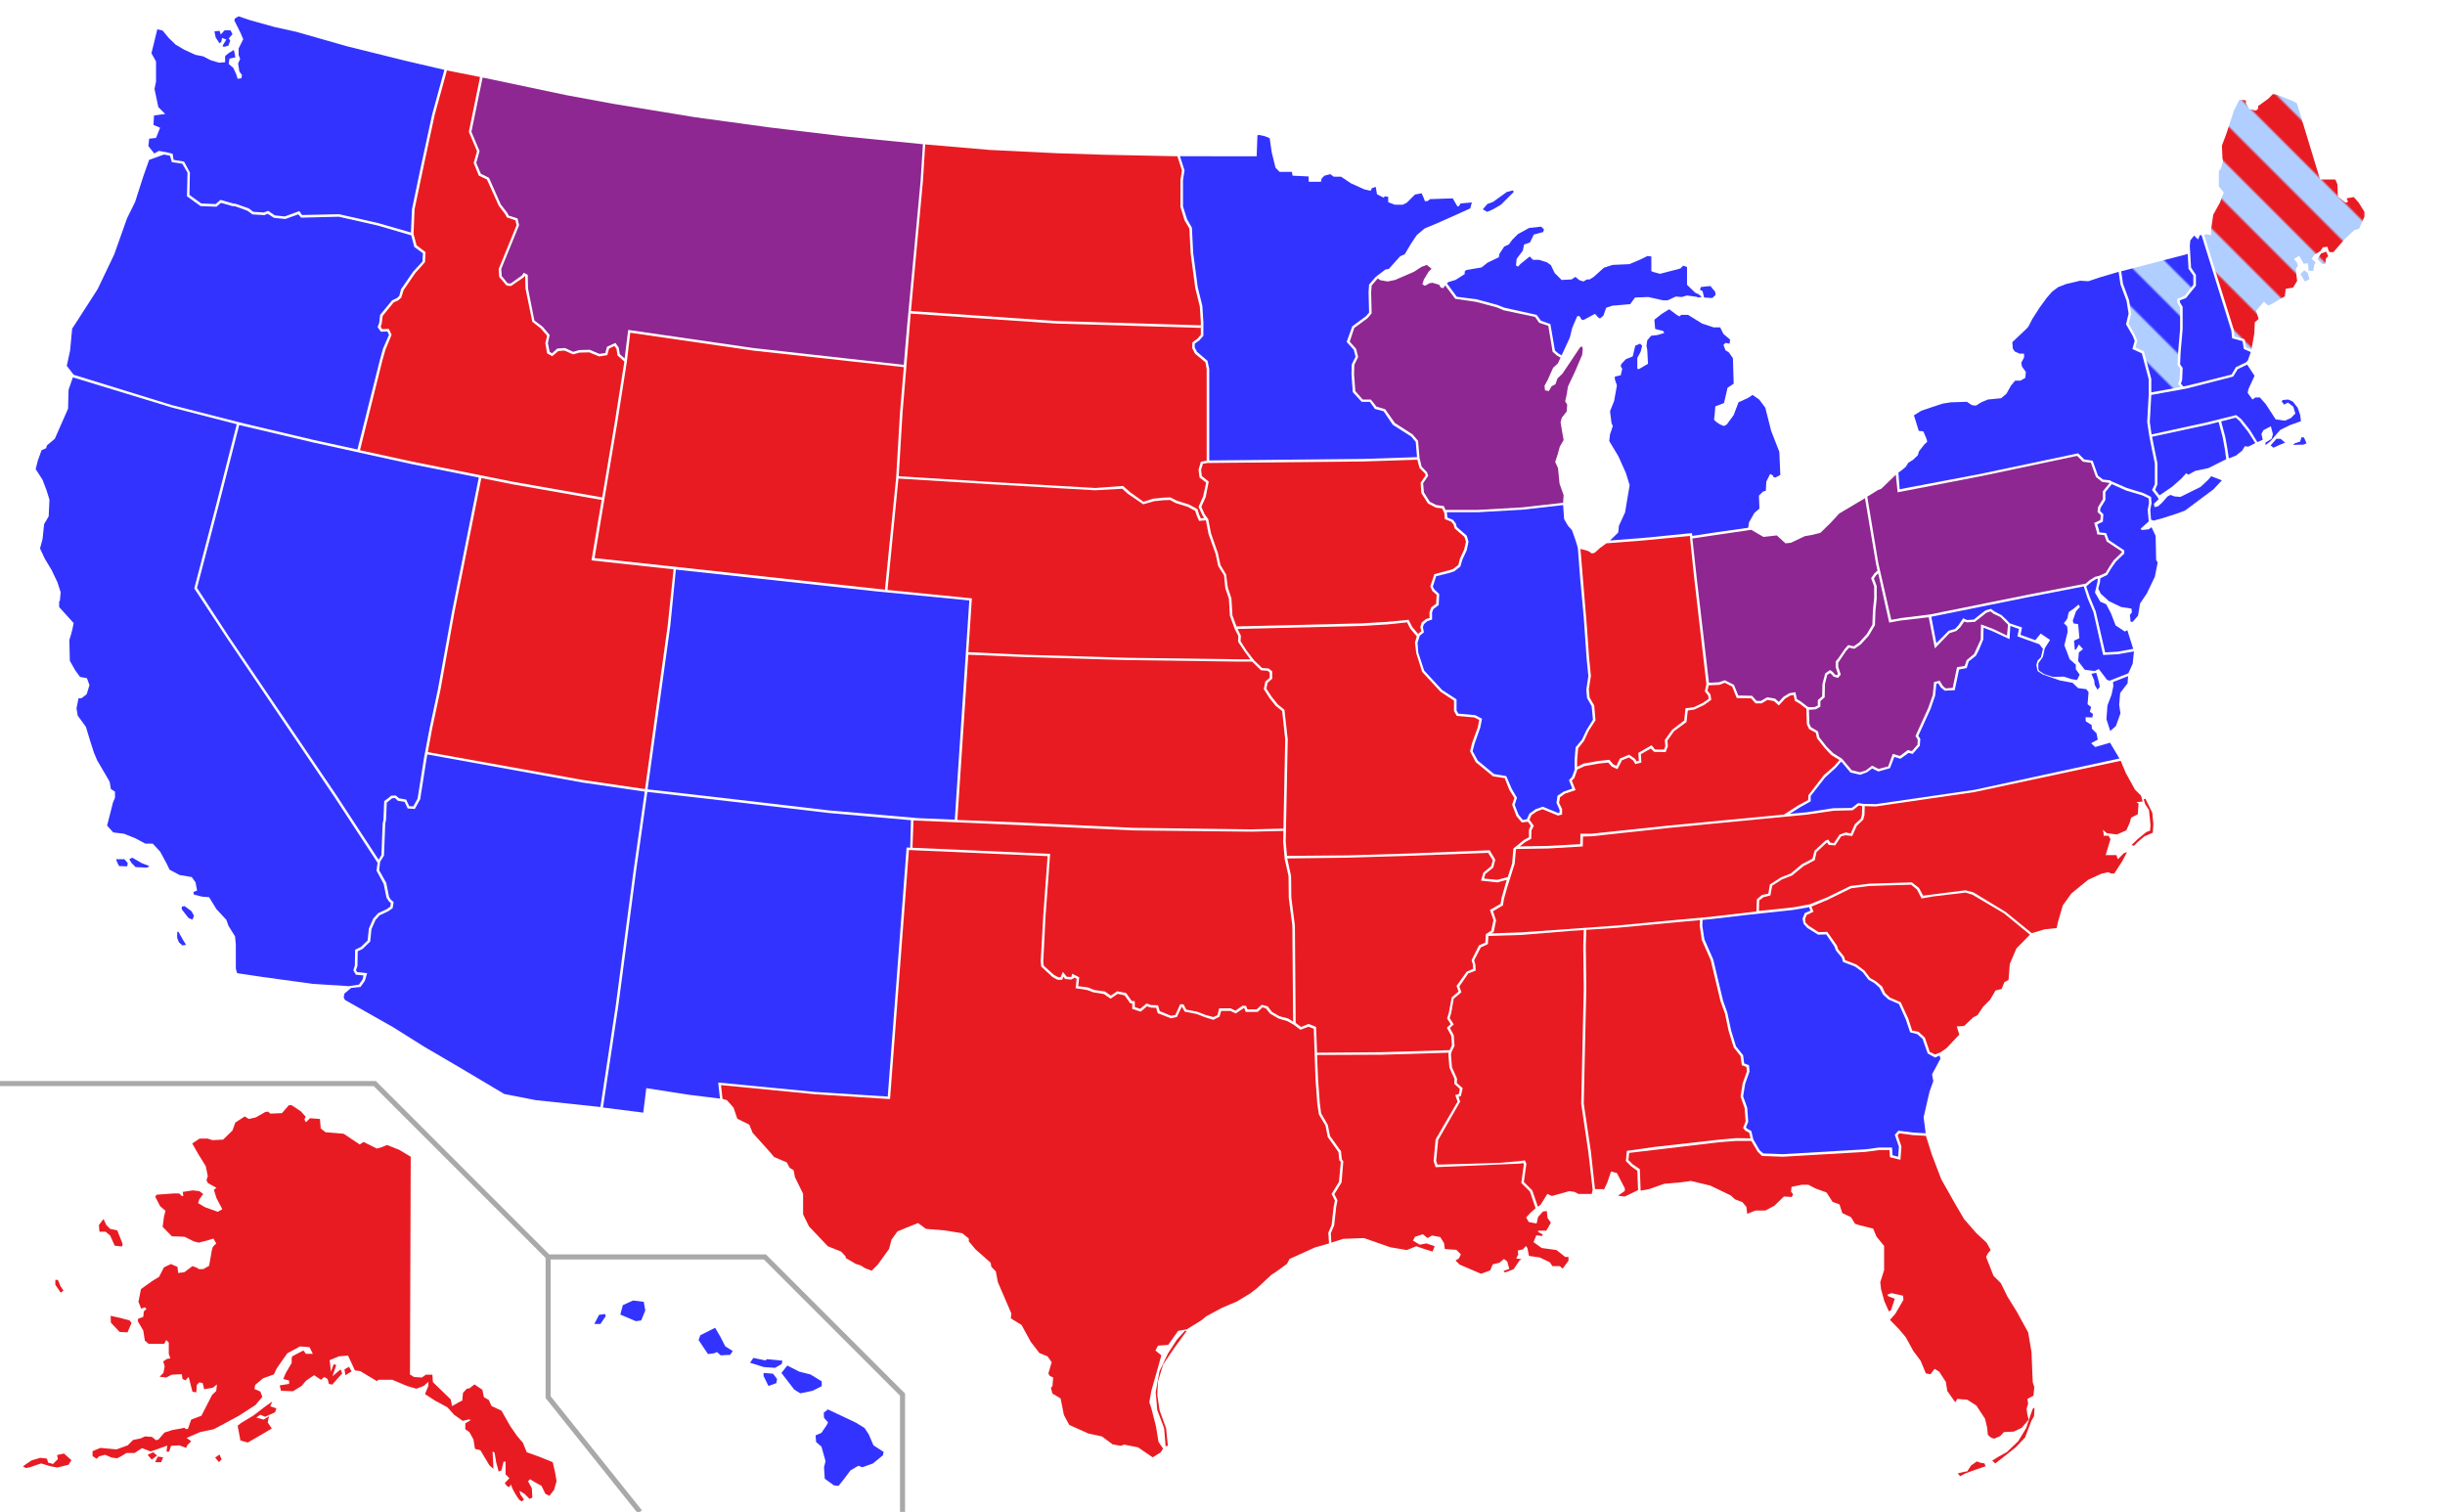
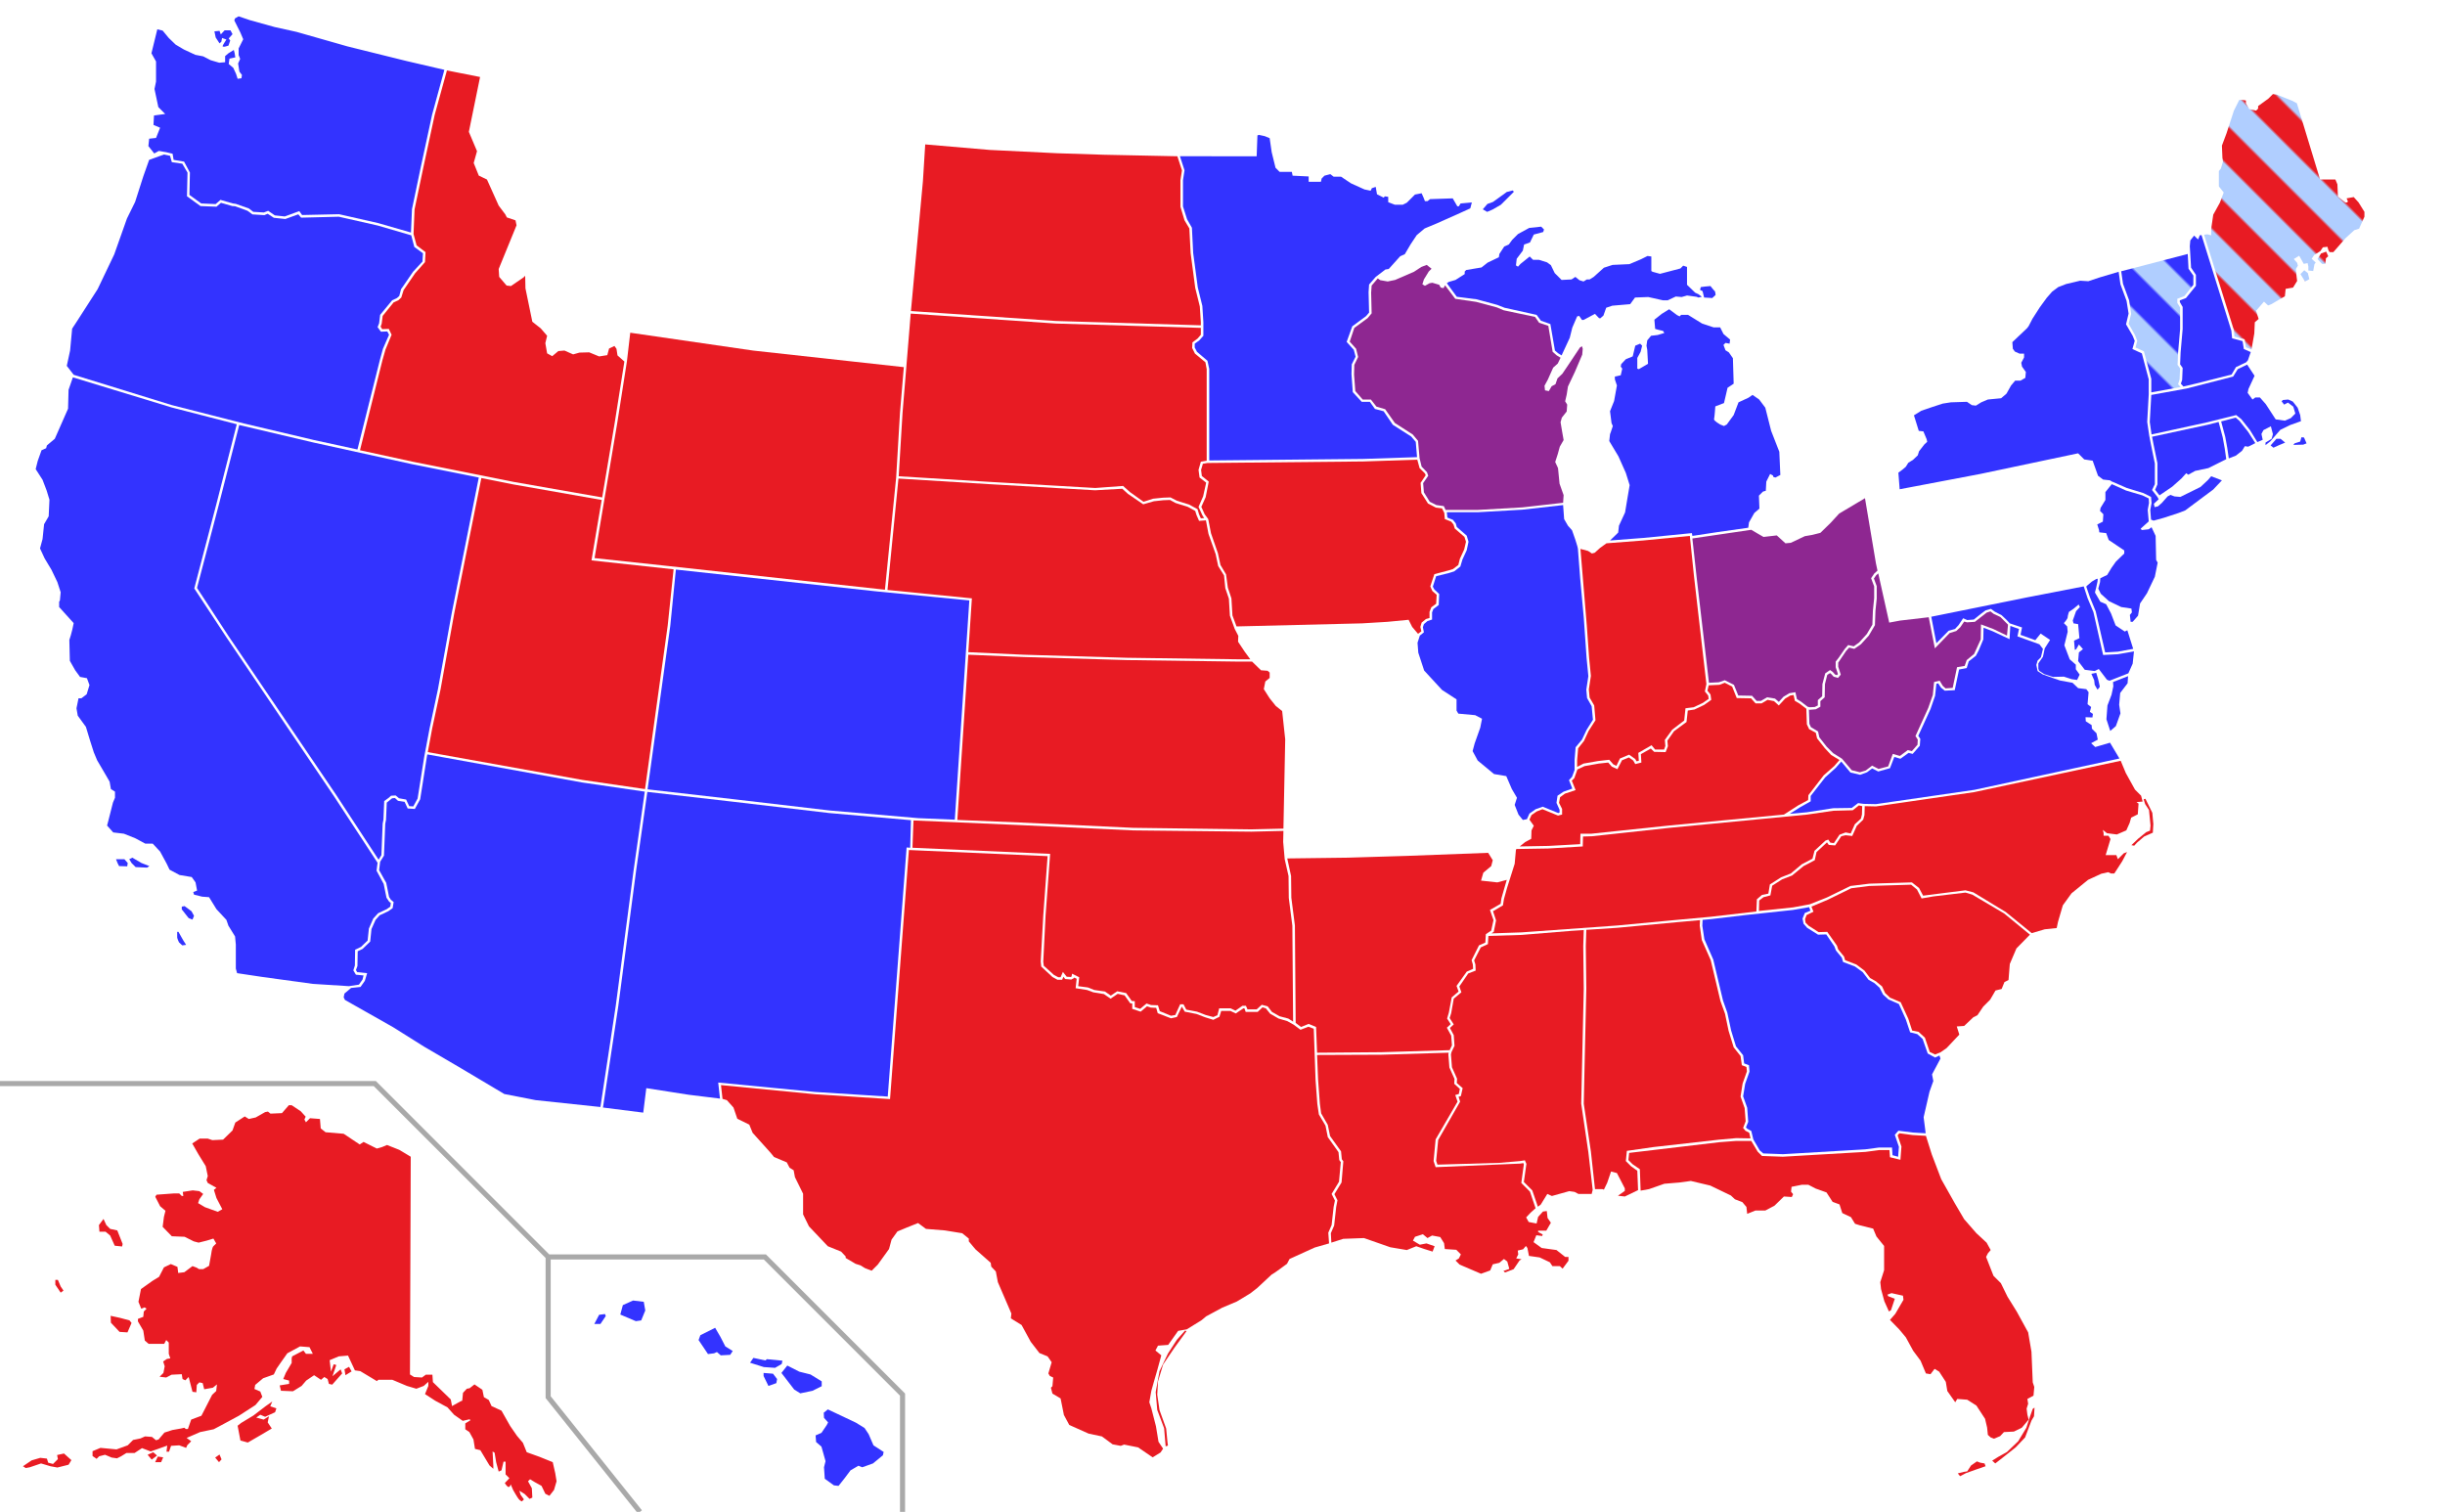
<svg xmlns="http://www.w3.org/2000/svg" width="959" height="593">
  <defs>
    <style type="text/css">/* Hide DC */
		#DC {
			display: none;
		}

		.dem {
			fill: #3333FF; 
		}
		.gop {
			fill: #E81B23; 
		}
		.demind {
			fill: #B0CEFF; 
		}
		.gopind {
			fill: #FFB6B6; 
		}
		.ind {
			fill: #33FF33;
		}
		.none {
			fill: #888888;
		}
		
		.dem.gop, .dem-gop, .gop-dem {
			fill: #8E2791; 
		}

		/* Mixed States using patterns */
		
		.dem.demind, .dem-demind, .demind-dem {
			fill: url('#dem-demind');
		}
		
		.gop.demind, .gop-demind, .demind-gop {
			fill: url('#gop-demind');
		}
		
		.dem.gopind, .dem-gopind, .gopind-dem {
			fill: url('#dem-gopind');
		}
		
		.gop.gopind, .gop-gopind, .gopind-gop {
			fill: url('#gop-gopind');
		}
		
		.dem.ind, .dem-ind, .ind-dem {
			fill: url('#dem-ind');
		}
		
		.gop.ind, .gop-ind, .ind-gop {
			fill: url('#gop-ind');
		}
		
		.demind.ind, .demind-ind, .ind-demind {
			fill: url('#demind-ind');
		}
		
		.gopind.ind, .gopind-ind, .ind-gopind {
			fill: url('#gopind-ind');
		}
		
		.demind.gopind, .demind-gopind, .demind-gopind {
			fill: url('#demind-gopind');
		}
		
		.dem.none, .dem-none, .none-dem {
			fill: url('#dem-none');
		}
		
		.gop.none, .gop-none, .none-gop {
			fill: url('#gop-none');
		}
		
		.demind.none, .demind-none, .none-demind {
			fill: url('#demind-none');
		}
		
		.gopind.none, .gopind-none, .none-gopind {
			fill: url('#gopind-none');
		}
		
		.ind.none, .ind-none, .none-ind {
			fill: url('#ind-none');
		
		}</style>
    <pattern id="dem-demind" patternTransform="rotate(-45)" patternUnits="userSpaceOnUse" width="22" height="10">
      <rect x="0" y="0" width="11" height="10" class="dem" id="svg_1" />
      <rect x="11" y="0" width="11" height="10" class="demind" id="svg_2" />
    </pattern>
    <pattern id="gop-demind" patternTransform="rotate(-45)" patternUnits="userSpaceOnUse" width="22" height="10">
      <rect x="0" y="0" width="11" height="10" class="gop" id="svg_3" />
      <rect x="11" y="0" width="11" height="10" class="demind" id="svg_4" />
    </pattern>
    <pattern id="dem-gopind" patternTransform="rotate(-45)" patternUnits="userSpaceOnUse" width="22" height="10">
      <rect x="0" y="0" width="11" height="10" class="dem" id="svg_5" />
      <rect x="11" y="0" width="11" height="10" class="gopind" id="svg_6" />
    </pattern>
    <pattern id="gop-gopind" patternTransform="rotate(-45)" patternUnits="userSpaceOnUse" width="22" height="10">
      <rect x="0" y="0" width="11" height="10" class="gop" id="svg_7" />
      <rect x="11" y="0" width="11" height="10" class="gopind" id="svg_8" />
    </pattern>
    <pattern id="dem-ind" patternTransform="rotate(-45)" patternUnits="userSpaceOnUse" width="22" height="10">
      <rect x="0" y="0" width="11" height="10" class="dem" id="svg_9" />
      <rect x="11" y="0" width="11" height="10" class="ind" id="svg_10" />
    </pattern>
    <pattern id="gop-ind" patternTransform="rotate(-45)" patternUnits="userSpaceOnUse" width="22" height="10">
      <rect x="0" y="0" width="11" height="10" class="gop" id="svg_11" />
      <rect x="11" y="0" width="11" height="10" class="ind" id="svg_12" />
    </pattern>
    <pattern id="demind-ind" patternTransform="rotate(-45)" patternUnits="userSpaceOnUse" width="22" height="10">
      <rect x="0" y="0" width="11" height="10" class="demind" id="svg_13" />
      <rect x="11" y="0" width="11" height="10" class="ind" id="svg_14" />
    </pattern>
    <pattern id="gopind-ind" patternTransform="rotate(-45)" patternUnits="userSpaceOnUse" width="22" height="10">
      <rect x="0" y="0" width="11" height="10" class="gopind" id="svg_15" />
      <rect x="11" y="0" width="11" height="10" class="ind" id="svg_16" />
    </pattern>
    <pattern id="demind-gopind" patternTransform="rotate(-45)" patternUnits="userSpaceOnUse" width="22" height="10">
      <rect x="0" y="0" width="11" height="10" class="dem" id="svg_17" />
-       <rect x="11" y="0" width="11" height="10" class="demind" id="svg_18" />
    </pattern>
    <pattern id="dem-none" patternTransform="rotate(-45)" patternUnits="userSpaceOnUse" width="22" height="10">
      <rect x="0" y="0" width="11" height="10" class="dem" id="svg_19" />
      <rect x="11" y="0" width="11" height="10" class="none" id="svg_20" />
    </pattern>
    <pattern id="gop-none" patternTransform="rotate(-45)" patternUnits="userSpaceOnUse" width="22" height="10">
      <rect x="0" y="0" width="11" height="10" class="gop" id="svg_21" />
      <rect x="11" y="0" width="11" height="10" class="none" id="svg_22" />
    </pattern>
    <pattern id="demind-none" patternTransform="rotate(-45)" patternUnits="userSpaceOnUse" width="22" height="10">
      <rect x="0" y="0" width="11" height="10" class="demind" id="svg_23" />
      <rect x="11" y="0" width="11" height="10" class="nonr" id="svg_24" />
    </pattern>
    <pattern id="gopind-none" patternTransform="rotate(-45)" patternUnits="userSpaceOnUse" width="22" height="10">
      <rect x="0" y="0" width="11" height="10" class="gopind" id="svg_25" />
      <rect x="11" y="0" width="11" height="10" class="none" id="svg_26" />
    </pattern>
    <pattern id="ind-none" patternTransform="rotate(-45)" patternUnits="userSpaceOnUse" width="22" height="10">
      <rect x="0" y="0" width="11" height="10" class="ind" id="svg_27" />
      <rect x="11" y="0" width="11" height="10" class="none" id="svg_28" />
    </pattern>
  </defs>
  <g>
    <title>background</title>
    <rect x="-1" y="-1" width="1280.667" height="792.667" id="canvas_background" fill="none" />
  </g>
  <g>
    <title>Layer 1</title>
    <g id="outlines">
      <path id="AK" class="gop gop" d="m161.1,453.7l-0.3,85.4l1.6,1l3.1,0.2l1.5,-1.1l2.6,0l0.2,2.9l7,6.8l0.5,2.6l3.4,-1.9l0.6,-0.2l0.3,-3.1l1.5,-1.6l1.1,-0.2l1.9,-1.5l3.1,2.1l0.6,2.9l1.9,1.1l1.1,2.4l3.9,1.8l3.4,6l2.7,3.9l2.3,2.7l1.5,3.7l5,1.8l5.2,2.1l1,4.4l0.5,3.1l-1,3.4l-1.8,2.3l-1.6,-0.8l-1.5,-3.1l-2.7,-1.5l-1.8,-1.1l-0.8,0.8l1.5,2.7l0.2,3.7l-1.1,0.5l-1.9,-1.9l-2.1,-1.3l0.5,1.6l1.3,1.8l-0.8,0.8c0,0 -0.8,-0.3 -1.3,-1c-0.5,-0.6 -2.1,-3.4 -2.1,-3.4l-1,-2.3c0,0 -0.3,1.3 -1,1c-0.6,-0.3 -1.3,-1.5 -1.3,-1.5l1.8,-1.9l-1.5,-1.5l0,-5l-0.8,0l-0.8,3.4l-1.1,0.5l-1,-3.7l-0.6,-3.7l-0.8,-0.5l0.3,5.7l0,1.1l-1.5,-1.3l-3.6,-6l-2.1,-0.5l-0.6,-3.7l-1.6,-2.9l-1.6,-1.1l0,-2.3l2.1,-1.3l-0.5,-0.3l-2.6,0.6l-3.4,-2.4l-2.6,-2.9l-4.8,-2.6l-4,-2.6l1.3,-3.2l0,-1.6l-1.8,1.6l-2.9,1.1l-3.7,-1.1l-5.7,-2.4l-5.5,0l-0.6,0.5l-6.5,-3.9l-2.1,-0.3l-2.7,-5.8l-3.6,0.3l-3.6,1.5l0.5,4.5l1.1,-2.9l1,0.3l-1.5,4.4l3.2,-2.7l0.6,1.6l-3.9,4.4l-1.3,-0.3l-0.5,-1.9l-1.3,-0.8l-1.3,1.1l-2.7,-1.8l-3.1,2.1l-1.8,2.1l-3.4,2.1l-4.7,-0.2l-0.5,-2.1l3.7,-0.6l0,-1.3l-2.3,-0.6l1,-2.4l2.3,-3.9l0,-1.8l0.2,-0.8l4.4,-2.3l1,1.3l2.7,0l-1.3,-2.6l-3.7,-0.3l-5,2.7l-2.4,3.4l-1.8,2.6l-1.1,2.3l-4.2,1.5l-3.1,2.6l-0.3,1.6l2.3,1l0.8,2.1l-2.7,3.2l-6.5,4.2l-7.8,4.2l-2.1,1.1l-5.3,1.1l-5.3,2.3l1.8,1.3l-1.5,1.5l-0.5,1.1l-2.7,-1l-3.2,0.2l-0.8,2.3l-1,0l0.3,-2.4l-3.6,1.3l-2.9,1l-3.4,-1.3l-2.9,1.9l-3.2,0l-2.1,1.3l-1.6,0.8l-2.1,-0.3l-2.6,-1.1l-2.3,0.6l-1,1l-1.6,-1.1l0,-1.9l3.1,-1.3l6.3,0.6l4.4,-1.6l2.1,-2.1l2.9,-0.6l1.8,-0.8l2.7,0.2l1.6,1.3l1,-0.3l2.3,-2.7l3.1,-1l3.4,-0.6l1.3,-0.3l0.6,0.5l0.8,0l1.3,-3.7l4,-1.5l1.9,-3.7l2.3,-4.5l1.6,-1.5l0.3,-2.6l-1.6,1.3l-3.4,0.6l-0.6,-2.4l-1.3,-0.3l-1,1l-0.2,2.9l-1.5,-0.2l-1.5,-5.8l-1.3,1.3l-1.1,-0.5l-0.3,-1.9l-4,0.2l-2.1,1.1l-2.6,-0.3l1.5,-1.5l0.5,-2.6l-0.6,-1.9l1.5,-1l1.3,-0.2l-0.6,-1.8l0,-4.4l-1,-1l-0.8,1.5l-6.1,0l-1.5,-1.3l-0.6,-3.9l-2.1,-3.6l0,-1l2.1,-0.8l0.2,-2.1l1.1,-1.1l-0.8,-0.5l-1.3,0.5l-1.1,-2.7l1,-5l4.5,-3.2l2.6,-1.6l1.9,-3.7l2.7,-1.3l2.6,1.1l0.3,2.4l2.4,-0.3l3.2,-2.4l1.6,0.6l1,0.6l1.6,0l2.3,-1.3l0.8,-4.4c0,0 0.3,-2.9 1,-3.4c0.6,-0.5 1,-1 1,-1l-1.1,-1.9l-2.6,0.8l-3.2,0.8l-1.9,-0.5l-3.6,-1.8l-5,-0.2l-3.6,-3.7l0.5,-3.9l0.6,-2.4l-2.1,-1.8l-1.9,-3.7l0.5,-0.8l6.8,-0.5l2.1,0l1,1l0.6,0l-0.2,-1.6l3.9,-0.6l2.6,0.3l1.5,1.1l-1.5,2.1l-0.5,1.5l2.7,1.6l5,1.8l1.8,-1l-2.3,-4.4l-1,-3.2l1,-0.8l-3.4,-1.9l-0.5,-1.1l0.5,-1.6l-0.8,-3.9l-2.9,-4.7l-2.4,-4.2l2.9,-1.9l3.2,0l1.8,0.6l4.2,-0.2l3.7,-3.6l1.1,-3.1l3.7,-2.4l1.6,1l2.7,-0.6l3.7,-2.1l1.1,-0.2l1,0.8l4.5,-0.2l2.7,-3.1l1.1,0l3.6,2.4l1.9,2.1l-0.5,1.1l0.6,1.1l1.6,-1.6l3.9,0.3l0.3,3.7l1.9,1.5l7.1,0.6l6.3,4.2l1.5,-1l5.2,2.6l2.1,-0.6l1.9,-0.8l4.8,1.9l4.5,2.7zm-115.1,28.9l2.1,5.3l-0.2,1l-2.9,-0.3l-1.8,-4l-1.8,-1.5l-2.4,0l-0.2,-2.6l1.8,-2.4l1.1,2.4l1.5,1.5l2.8,0.6zm-2.6,33.5l3.7,0.8l3.7,1l0.8,1l-1.6,3.7l-3.1,-0.2l-3.4,-3.6l-0.1,-2.7zm-20.7,-14.1l1.1,2.6l1.1,1.6l-1.1,0.8l-2.1,-3.1l0,-1.9l1,0zm-13.7,73.1l3.4,-2.3l3.4,-1l2.6,0.3l0.5,1.6l1.9,0.5l1.9,-1.9l-0.3,-1.6l2.7,-0.6l2.9,2.6l-1.1,1.8l-4.4,1.1l-2.7,-0.5l-3.7,-1.1l-4.4,1.5l-1.6,0.3l-1.1,-0.7zm48.9,-4.5l1.6,1.9l2.1,-1.6l-1.5,-1.3l-2.2,1zm2.9,3l1.1,-2.3l2.1,0.3l-0.8,1.9l-2.4,0l0,0.1zm23.6,-1.9l1.5,1.8l1,-1.1l-0.8,-1.9l-1.7,1.2zm8.8,-12.5l1.1,5.8l2.9,0.8l5,-2.9l4.4,-2.6l-1.6,-2.4l0.5,-2.4l-2.1,1.3l-2.9,-0.8l1.6,-1.1l1.9,0.8l3.9,-1.8l0.5,-1.5l-2.4,-0.8l0.8,-1.9l-2.7,1.9l-4.7,3.6l-4.8,2.9l-1.4,1.1zm42.3,-19.8l2.4,-1.5l-1,-1.8l-1.8,1l0.4,2.3z" />
      <path id="HI" class="dem dem" d="m233.1,519.3l1.9,-3.6l2.3,-0.3l0.3,0.8l-2.1,3.1l-2.4,0zm10.2,-3.7l6.1,2.6l2.1,-0.3l1.6,-3.9l-0.6,-3.4l-4.2,-0.5l-4,1.8l-1,3.7zm30.7,10l3.7,5.5l2.4,-0.3l1.1,-0.5l1.5,1.3l3.7,-0.2l1,-1.5l-2.9,-1.8l-1.9,-3.7l-2.1,-3.6l-5.8,2.9l-0.7,1.9zm20.2,8.9l1.3,-1.9l4.7,1l0.6,-0.5l6.1,0.6l-0.3,1.3l-2.6,1.5l-4.4,-0.3l-5.4,-1.7zm5.3,5.2l1.9,3.9l3.1,-1.1l0.3,-1.6l-1.6,-2.1l-3.7,-0.3l0,1.2zm7,-1.2l2.3,-2.9l4.7,2.4l4.4,1.1l4.4,2.7l0,1.9l-3.6,1.8l-4.8,1l-2.4,-1.5l-5,-6.5zm16.6,15.6l1.6,-1.3l3.4,1.6l7.6,3.6l3.4,2.1l1.6,2.4l1.9,4.4l4,2.6l-0.3,1.3l-3.9,3.2l-4.2,1.5l-1.5,-0.6l-3.1,1.8l-2.4,3.2l-2.3,2.9l-1.8,-0.2l-3.6,-2.6l-0.3,-4.5l0.6,-2.4l-1.6,-5.7l-2.1,-1.8l-0.2,-2.6l2.3,-1l2.1,-3.1l0.5,-1l-1.6,-1.8l-0.1,-2z" />
      <path id="AL" class="gop gop" d="m628.5,466.4l0.6,0.2l1.3,-2.7l1.5,-4.4l2.3,0.6l3.1,6l0,1l-2.7,1.9l2.7,0.3l5.2,-2.5l-0.3,-7.6l-2.5,-1.8l-2,-2l0.4,-4l10.5,-1.5l25.7,-2.9l6.7,-0.6l5.6,0.1l-0.5,-2.2l-1.5,-0.8l-0.9,-1.1l1,-2.6l-0.4,-5.2l-1.6,-4.5l0.8,-5.1l1.7,-4.8l-0.2,-1.7l-1.8,-0.7l-0.5,-3.6l-2.7,-3.4l-2,-6.5l-1.4,-6.7l-1.8,-5l-3.8,-16l-3.5,-7.9l-0.8,-5.6l0.1,-2.2l-9,0.8l-23.4,2.2l-12.2,0.8l-0.2,6.4l0.2,16.7l-0.7,31l-0.3,14.1l2.8,18.8l1.6,14.7l2.9,0z" />
      <path id="AR" class="gop gop" d="m587.3,346.1l-6.4,-0.7l0.9,-3.1l3.1,-2.6l0.6,-2.3l-1.8,-2.9l-31.9,1.2l-23.3,0.7l-23.6,0.3l1.5,6.9l0.1,8.5l1.4,10.9l0.3,38.2l2.1,1.6l3,-1.2l2.9,1.2l0.4,10.1l25.2,-0.2l26.8,-0.8l0.9,-1.9l-0.3,-3.8l-1.7,-3.1l1.5,-1.4l-1.4,-2.2l0.7,-2.4l1.1,-5.9l2.7,-2.3l-0.8,-2.2l4,-5.6l2.5,-1.1l-0.1,-1.7l-0.5,-1.7l2.9,-5.8l2.5,-1.1l0.2,-3.3l2.1,-1.4l0.9,-4.1l-1.4,-4l4.2,-2.4l0.3,-2.1l1.2,-4.2l0.9,-3.1l-3.7,1z" />
      <path id="AZ" class="dem dem" d="m135.1,389.7l-0.3,1.5l0.5,1l18.9,10.7l12.1,7.6l14.7,8.6l16.8,10l12.3,2.4l25.4,2.7l6,-39.6l7,-53.1l4.4,-31l-24.6,-3.6l-60.7,-11l-0.2,1.1l-2.6,16.5l-2.1,3.8l-2.8,-0.2l-1.2,-2.6l-2.6,-0.4l-1.2,-1.1l-1.1,0.1l-2.1,1.7l-0.3,6.8l-0.3,1.5l-0.5,12.5l-1.5,2.4l-0.4,3.3l2.8,5l1.1,5.5l0.7,1.1l1.1,0.9l-0.4,2.4l-1.7,1.2l-3.4,1.6l-1.6,1.8l-1.6,3.6l-0.5,4.9l-3,2.9l-1.9,0.9l-0.1,5.8l-0.6,1.6l0.5,0.8l3.9,0.4l-0.9,3l-1.7,2.4l-3.7,0.4l-2.6,2.2z" />
      <path id="CA" class="dem dem" d="m122.7,385.9l-19.7,-2.7l-10,-1.5l-0.5,-1.8l0,-9.4l-0.3,-3.2l-2.6,-4.2l-0.8,-2.3l-3.9,-4.2l-2.9,-4.7l-2.7,-0.2l-3.2,-0.8l-0.3,-1l1.5,-0.6l-0.6,-3.2l-1.5,-2.1l-4.8,-0.8l-3.9,-2.1l-1.1,-2.3l-2.6,-4.8l-2.9,-3.1l-2.9,0l-3.9,-2.1l-4.5,-1.8l-4.2,-0.5l-2.4,-2.7l0.5,-1.9l1.8,-7.1l0.8,-1.9l0,-2.4l-1.6,-1l-0.5,-2.9l-1.5,-2.6l-3.4,-5.8l-1.3,-3.1l-1.5,-4.7l-1.6,-5.3l-3.2,-4.4l-0.5,-2.9l0.8,-3.9l1.1,0l2.1,-1.6l1.1,-3.6l-1,-2.7l-2.7,-0.5l-1.9,-2.6l-2.1,-3.7l-0.2,-8.2l0.6,-1.9l0.6,-2.3l0.5,-2.4l-5.7,-6.3l0,-2.1l0.3,-0.5l0.3,-3.2l-1.3,-4l-2.3,-4.8l-2.7,-4.5l-1.8,-3.9l1,-3.7l0.6,-5.8l1.8,-3.1l0.3,-6.5l-1.1,-3.6l-1.6,-4.2l-2.7,-4.2l0.8,-3.2l1.5,-4.2l1.8,-0.8l0.3,-1.1l3.1,-2.6l5.2,-11.8l0.2,-7.4l1.69,-4.9l38.69,11.8l25.6,6.6l-8,31.3l-8.67,33.1l12.63,19.2l42.16,62.3l17.1,26.1l-0.4,3.1l2.8,5.2l1.1,5.4l1,1.5l0.7,0.6l-0.2,1.4l-1.4,1l-3.4,1.6l-1.9,2.1l-1.7,3.9l-0.5,4.7l-2.6,2.5l-2.3,1.1l-0.1,6.2l-0.6,1.9l1,1.7l3,0.3l-0.4,1.6l-1.4,2l-3.9,0.6l-14.2,-0.9zm-73.9,-48.9l1.3,1.5l-0.2,1.3l-3.2,-0.1l-0.6,-1.2l-0.6,-1.5l3.3,0zm1.9,0l1.2,-0.6l3.6,2.1l3.1,1.2l-0.9,0.6l-4.5,-0.2l-1.6,-1.6l-0.9,-1.5zm20.7,19.8l1.8,2.3l0.8,1l1.5,0.6l0.6,-1.5l-1,-1.8l-2.7,-2l-1.1,0.2l0,1.2l0.1,0zm-1.4,8.7l1.8,3.2l1.2,1.9l-1.5,0.2l-1.3,-1.2c0,0 -0.7,-1.5 -0.7,-1.9c0,-0.4 0,-2.2 0,-2.2l0.5,0z" />
      <path id="CO" class="dem dem" d="m380.2,235.5l-36,-3.5l-79.1,-8.6l-2.2,22.1l-7,50.4l-1.9,13.7l34,3.9l37.5,4.4l34.7,3l14.3,0.6l5.7,-86z" />
      <path id="CT" class="dem dem" d="m852,190.9l3.6,-3.2l1.9,-2.1l0.8,0.6l2.7,-1.5l5.2,-1.1l7,-3.5l-0.6,-4.2l-0.8,-4.4l-1.6,-6l-4.3,1.1l-21.8,4.7l0.6,3.1l1.5,7.3l0,8.3l-0.9,2.1l1.7,2.2l5,-3.4z" />
      <path id="DE" class="dem dem" d="m834.4,247.2l-1,0.5l-3.6,-2.4l-1.8,-4.7l-1.9,-3.6l-2.3,-1l-2.1,-3.6l0.5,-2l0.5,-2.3l0.1,-1.1l-0.6,0.1l-1.7,1l-2,1.7l-0.2,0.3l1.4,4.1l2.3,5.6l3.7,16.1l5,-0.3l6,-1.1l-2.3,-7.3z" />
      <path id="FL" class="gop gop" d="m750.2,445.2l-5.2,-0.7l-0.7,0.8l1.5,4.4l-0.4,5.2l-4.1,-1l-0.2,-2.8l-4.1,0l-5.3,0.7l-32.4,1.9l-8.2,-0.3l-1.7,-1.7l-2.5,-4.2l-5.9,0l-6.6,0.5l-35.4,4.2l-0.3,2.8l1.6,1.6l2.9,2l0.3,8.4l3.3,-0.6l6,-2.1l6,-0.5l4.4,-0.6l7.6,1.8l8.1,3.9l1.6,1.5l2.9,1.1l1.6,1.9l0.3,2.7l3.2,-1.3l3.9,0l3.6,-1.9l3.7,-3.6l3.1,0.2l0.5,-1.1l-0.8,-1l0.2,-1.9l4,-0.8l2.6,0l2.9,1.5l4.2,1.5l2.4,3.7l2.7,1l1.1,3.4l3.4,1.6l1.6,2.6l1.9,0.6l5.2,1.3l1.3,3.1l3,3.7l0,9.5l-1.5,4.7l0.3,2.7l1.3,4.8l1.8,4l0.8,-0.5l1.5,-4.5l-2.6,-1l-0.3,-0.6l1.6,-0.6l4.5,1l0.2,1.6l-3.2,5.5l-2.1,2.4l3.6,3.7l2.6,3.1l2.9,5.3l2.9,3.9l2.1,5l1.8,0.3l1.6,-2.1l1.8,1.1l2.6,4l0.6,3.6l3.1,4.4l0.8,-1.3l3.9,0.3l3.6,2.3l3.4,5.2l0.8,3.4l0.3,2.9l1.1,1l1.3,0.5l2.4,-1l1.5,-1.6l3.9,-0.2l3.1,-1.5l2.7,-3.2l-0.5,-1.9l-0.3,-2.4l0.6,-1.9l-0.3,-1.9l2.4,-1.3l0.3,-3.4l-0.6,-1.8l-0.5,-12l-1.3,-7.6l-4.5,-8.2l-3.6,-5.8l-2.6,-5.3l-2.9,-2.9l-2.9,-7.4l0.7,-1.4l1.1,-1.3l-1.6,-2.9l-4,-3.7l-4.8,-5.5l-3.7,-6.3l-5.3,-9.4l-3.7,-9.7l-2.3,-7.3l-5.2,-0.3zm17.7,132.7l2.4,-0.6l1.3,-0.2l1.5,-2.3l2.3,-1.6l1.3,0.5l1.7,0.3l0.4,1.1l-3.5,1.2l-4.2,1.5l-2.3,1.2l-0.9,-1.1zm13.5,-5l1.2,1.1l2.7,-2.1l5.3,-4.2l3.7,-3.9l2.5,-6.6l1,-1.7l0.2,-3.4l-0.7,0.5l-1,2.8l-1.5,4.6l-3.2,5.3l-4.4,4.2l-3.4,1.9l-2.4,1.5z" />
      <path id="GA" class="dem dem" d="m750.2,444.2l-5.6,-0.7l-1.4,1.6l1.6,4.7l-0.3,3.9l-2.2,-0.6l-0.2,-3l-5.2,0l-5.3,0.7l-32.3,1.9l-7.7,-0.3l-1.4,-1.2l-2.5,-4.3l-0.8,-3.3l-1.6,-0.9l-0.5,-0.5l0.9,-2.2l-0.4,-5.5l-1.6,-4.5l0.8,-4.9l1.7,-4.8l-0.2,-2.5l-1.9,-0.7l-0.4,-3.2l-2.8,-3.5l-1.9,-6.2l-1.5,-7l-1.7,-4.8l-3.8,-16l-3.5,-8l-0.8,-5.3l0.1,-2.3l3.3,-0.3l13.6,-1.6l18.6,-2l6.3,-1.1l0.5,1.4l-2.2,0.9l-0.9,2.2l0.4,2l1.4,1.6l4.3,2.7l3.2,-0.1l3.2,4.7l0.6,1.6l2.3,2.8l0.5,1.7l4.7,1.8l3,2.2l2.3,3l2.3,1.3l2,1.8l1.4,2.7l2.1,1.9l4.1,1.8l2.7,6l1.7,5.1l2.8,0.7l2.1,1.9l2,5.7l2.9,1.6l1.7,-0.8l0.4,1.2l-3.3,6.2l0.5,2.6l-1.5,4.2l-2.3,10l0.8,6.3l-5.1,-0.3z" />
      <path id="IA" class="gop gop" d="m556.8,183.6l2.1,2.1l0.3,0.7l-2,3l0.3,4l2.6,4.1l3.1,1.6l2.4,0.3l0.9,1.8l0.2,2.4l2.5,1l0.9,1.1l0.5,1.6l3.8,3.3l0.6,1.9l-0.7,3l-1.7,3.7l-0.6,2.4l-2.1,1.6l-1.6,0.5l-5.7,1.5l-1.6,4.8l0.8,1.8l1.7,1.5l-0.2,3.5l-1.9,1.4l-0.7,1.8l0,2.4l-1.4,0.4l-1.7,1.4l-0.5,1.7l0.4,1.7l-1.3,1l-2.3,-2.7l-1.4,-2.8l-8.3,0.8l-10,0.6l-49.2,1.2l-1.6,-4.3l-0.4,-6.7l-1.4,-4.2l-0.7,-5.2l-2.2,-3.7l-1,-4.6l-2.7,-7.8l-1.1,-5.6l-1.4,-1.9l-1.3,-2.9l1.7,-3.8l1.2,-6.1l-2.7,-2.2l-0.3,-2.4l0.7,-2.4l1.8,-0.3l61.1,-0.6l21.2,-0.7l0.9,3.3z" />
      <path id="ID" class="gop gop" d="m175.3,27.63l-4.8,17.41l-4.5,20.86l-3.4,16.22l-0.4,9.67l1.2,4.44l3.5,2.66l-0.2,3.91l-3.9,4.4l-4.5,6.6l-0.9,2.9l-1.2,1.1l-1.8,0.8l-4.3,5.3l-0.4,3.1l-0.4,1.1l0.6,1l2.6,-0.1l1.1,2.3l-2.4,5.8l-1.2,4.2l-8.8,35.3l20.7,4.5l39.5,7.9l34.8,6.1l4.9,-29.2l3.8,-24.1l-2.7,-2.4l-0.4,-2.6l-0.8,-1.1l-2.1,1l-0.7,2.6l-3.2,0.5l-3.9,-1.6l-3.8,0.1l-2.5,0.7l-3.4,-1.5l-2.4,0.2l-2.4,2l-2,-1.1l-0.7,-4l0.7,-2.9l-2.5,-2.9l-3.3,-2.6l-2.7,-13.1l-0.1,-4.7l-0.3,-0.1l-0.2,0.4l-5.1,3.5l-1.7,-0.2l-2.9,-3.4l-0.2,-3.1l7,-17.13l-0.4,-1.94l-3.4,-1.15l-0.6,-1.18l-2.6,-3.46l-4.6,-10.23l-3.2,-1.53l-2,-4.95l1.3,-4.63l-3.2,-7.58l4.4,-21.52l-13,-2.57z" />
      <path id="IL" class="dem dem" d="m618.7,214.3l-0.8,-2.6l-1.3,-3.7l-1.6,-1.8l-1.5,-2.6l-0.4,-5.5l-15.9,1.8l-17.4,1l-12.3,0l0.2,2.1l2.2,0.9l1.1,1.4l0.4,1.4l3.9,3.4l0.7,2.4l-0.7,3.3l-1.7,3.7l-0.8,2.7l-2.4,1.9l-1.9,0.6l-5.2,1.3l-1.3,4.1l0.6,1.1l1.9,1.8l-0.2,4.3l-2.1,1.6l-0.5,1.3l0,2.8l-1.8,0.6l-1.4,1.2l-0.4,1.2l0.4,2l-1.6,1.3l-0.9,2.8l0.3,3.9l2.3,7l7,7.6l5.7,3.7l0,4.4l0.7,1.2l6.6,0.6l2.7,1.4l-0.7,3.5l-2.2,6.2l-0.8,3l2,3.7l6.4,5.3l4.8,0.8l2.2,5.1l2,3.4l-0.9,2.8l1.5,3.8l1.7,2.1l1.6,-0.3l1,-2.2l2.4,-1.7l2.8,-1l6.1,2.5l0.5,-0.2l0,-1.1l-1.2,-2.7l0.4,-2.8l2.4,-1.6l3.4,-1.2l-0.5,-1.3l-0.8,-2l1.2,-1.3l1,-2.7l0,-4l0.4,-4.9l2.5,-3l1.8,-3.8l2.5,-4l-0.5,-5.3l-1.8,-3.2l-0.3,-3.3l0.8,-5.3l-0.7,-7.2l-1.1,-15.8l-1.4,-15.3l-0.9,-11.7l-0.2,-0.9z" />
      <path id="IN" class="gop gop" d="m622.9,216.1l1.5,1l1.1,-0.3l2.1,-1.9l2.5,-1.8l14.3,-1.1l18.4,-1.8l1.6,15.5l4.9,42.6l-0.6,2.9l1.3,1.6l0.2,1.3l-2.3,1.6l-3.6,1.7l-3.2,0.4l-0.5,4.8l-4.7,3.6l-2.9,4l0.2,2.4l-0.5,1.4l-3.5,0l-1.4,-1.7l-5.2,3l0.2,3.1l-0.9,0.2l-0.5,-0.9l-2.4,-1.7l-3.6,1.5l-1.4,2.9l-1.2,-0.6l-1.6,-1.8l-4.4,0.5l-5.7,1l-2.5,1.3l0,-2.6l0.4,-4.7l2.3,-2.9l1.8,-3.9l2.7,-4.2l-0.5,-5.8l-1.8,-3.1l-0.3,-3.2l0.8,-5.3l-0.7,-7.1l-0.9,-12.6l-2.5,-30.1l3,0.8z" />
      <path id="KS" class="gop gop" d="m485.9,259.5l-43.8,-0.6l-40.6,-1.2l-21.7,-0.9l-4.3,64.8l24.3,1l44.7,2.1l46.3,0.6l12.6,-0.3l0.7,-35l-1.2,-11.1l-2.5,-2l-2.4,-3l-2.3,-3.6l0.6,-3l1.7,-1.4l0,-2.1l-0.8,-0.7l-2.6,-0.2l-3.5,-3.4l-5.2,0z" />
      <path id="KY" class="gop gop" d="m607.2,331.8l12.6,-0.7l0.1,-4.1l4.3,0l30.4,-3.2l45.1,-4.3l5.6,-3.6l3.9,-2.1l0.1,-1.9l6,-7.8l4.1,-3.6l2.1,-2.4l-3.3,-2l-2.5,-2.7l-3,-3.8l-0.5,-2.2l-2.6,-1.4l-0.9,-1.9l-0.2,-6.1l-2.6,-2l-1.9,-1.1l-0.5,-2.3l-1.3,0.2l-2,1.2l-2.5,2.7l-1.9,-1.7l-2.5,-0.5l-2.4,1.4l-2.3,0l-1.8,-2l-5.6,-0.1l-1.8,-4.5l-2.9,-1.5l-2.1,0.8l-4.2,0.2l-0.5,2.1l1.2,1.5l0.3,2.1l-2.8,2l-3.8,1.8l-2.6,0.4l-0.5,4.5l-4.9,3.6l-2.6,3.7l0.2,2.2l-0.9,2.3l-4.5,-0.1l-1.3,-1.3l-3.9,2.2l0.2,3.3l-2.4,0.6l-0.8,-1.4l-1.7,-1.2l-2.7,1.1l-1.8,3.5l-2.2,-1l-1.4,-1.6l-3.7,0.4l-5.6,1l-2.8,1.3l-1.2,3.4l-1,1l1.5,3.7l-4.2,1.4l-1.9,1.4l-0.4,2.2l1.2,2.4l0,2.2l-1.6,0.4l-6.1,-2.5l-2.3,0.9l-2,1.4l-0.8,1.8l1.7,2.4l-0.9,1.8l-0.1,3.3l-2.4,1.3l-2.1,1.7l11.1,-0.2z" />
      <path id="LA" class="gop gop" d="m526.9,485.9l8.1,-0.3l10.3,3.6l6.5,1.1l3.7,-1.5l3.2,1.1l3.2,1l0.8,-2.1l-3.2,-1.1l-2.6,0.5l-2.7,-1.6l0.8,-1.5l3.1,-1l1.8,1.5l1.8,-1l3.2,0.6l1.5,2.4l0.3,2.3l4.5,0.3l1.8,1.8l-0.8,1.6l-1.3,0.8l1.6,1.6l8.4,3.6l3.6,-1.3l1,-2.4l2.6,-0.6l1.8,-1.5l1.3,1l0.8,2.9l-2.3,0.8l0.6,0.6l3.4,-1.3l2.3,-3.4l0.8,-0.5l-2.1,-0.3l0.8,-1.6l-0.2,-1.5l2.1,-0.5l1.1,-1.3l0.6,0.8l0.6,3.1l4.2,0.6l4,1.9l1,1.5l2.9,0l1.1,1l2.3,-3.1l0,-1.5l-1.3,0l-3.4,-2.7l-5.8,-0.8l-3.2,-2.3l1.1,-2.7l2.3,0.3l0.2,-0.6l-1.8,-1l0,-0.5l3.2,0l1.8,-3.1l-1.3,-1.9l-0.3,-2.7l-1.5,0.2l-1.9,2.1l-0.6,2.6l-3.1,-0.6l-1,-1.8l1.8,-1.9l1.9,-1.7l-2.2,-6.5l-3.4,-3.4l1,-7.3l-0.2,-0.5l-1.3,0.2l-33.1,1.4l-0.8,-2.4l0.8,-8.5l8.6,-14.8l-0.9,-2.6l1.4,-0.4l0.4,-2l-2.2,-2l0.1,-1.9l-2,-4.5l-0.4,-5.1l0.1,-0.7l-26.4,0.8l-25.2,0.1l0.4,9.7l0.7,9.5l0.5,3.7l2.6,4.5l0.9,4.4l4.3,6l0.3,3.1l0.6,0.8l-0.7,8.3l-2.8,4.6l1.2,2.4l-0.5,2.6l-0.8,7.3l-1.3,3l0.2,3.7l4.7,-1.5z" />
      <path id="MA" class="dem dem" d="m887.5,172.5l-0.5,-2.3l0.8,-1.5l2.9,-1.5l0.8,3.1l-0.5,1.8l-2.4,1.5l0,1l1.9,-1.5l3.9,-4.5l3.9,-1.9l4.2,-1.5l-0.3,-2.4l-1,-2.9l-1.9,-2.4l-1.8,-0.8l-2.1,0.2l-0.5,0.5l1,1.3l1.5,-0.8l2.1,1.6l0.8,2.7l-1.8,1.8l-2.3,1l-3.6,-0.5l-3.9,-6l-2.3,-2.6l-1.8,0l-1.1,0.8l-1.9,-2.6l0.3,-1.5l2.4,-5.2l-2.9,-4.4l-3.7,1.8l-1.8,2.9l-18.3,4.7l-13.8,2.5l-0.6,10.6l0.7,4.9l22,-4.8l11.2,-2.8l2,1.6l3.4,4.3l2.9,4.7l2.1,-0.9zm12.5,1.4l2.2,-0.7l0.5,-1.7l1,0.1l1,2.3l-1.3,0.5l-3.9,0.1l0.5,-0.6zm-9.4,0.8l2.3,-2.6l1.6,0l1.8,1.5l-2.4,1l-2.2,1l-1.1,-0.9z" />
      <path id="MD" class="dem dem" d="m834.8,264.1l1.7,-3.8l0.5,-4.8l-6.3,1.1l-5.8,0.3l-3.8,-16.8l-2.3,-5.5l-1.5,-4.6l-22.2,4.3l-37.6,7.6l2,10.4l4.8,-4.9l2.5,-0.7l1.4,-1.5l1.8,-2.7l1.6,0.7l2.6,-0.2l2.6,-2.1l2,-1.5l2.1,-0.6l1.5,1.1l2.7,1.4l1.9,1.8l1.3,1.4l4.8,1.6l-0.6,2.9l5.8,2.1l2.1,-2.6l3.7,2.5l-2.1,3.3l-0.7,3.3l-1.8,2.6l0,2.1l0.3,0.8l2,1.3l3.4,1.1l4.3,-0.1l3.1,1l2.1,0.3l1,-2.1l-1.5,-2.1l0,-1.8l-2.4,-2.1l-2.1,-5.5l1.3,-5.3l-0.2,-2.1l-1.3,-1.3c0,0 1.5,-1.6 1.5,-2.3c0,-0.6 0.5,-2.1 0.5,-2.1l1.9,-1.3l1.9,-1.6l0.5,1l-1.5,1.6l-1.3,3.7l0.3,1.1l1.8,0.3l0.5,5.5l-2.1,1l0.3,3.6l0.5,-0.2l1.1,-1.9l1.6,1.8l-1.6,1.3l-0.3,3.4l2.6,3.4l3.9,0.5l1.6,-0.8l3.2,4.2l1,0.4l7.4,-2.9zm-14.5,0.2l1.1,2.5l0.2,1.8l1.1,1.9c0,0 0.9,-0.9 0.9,-1.2c0,-0.3 -0.7,-3.1 -0.7,-3.1l-0.7,-2.3l-1.9,0.4z" />
      <path id="ME" class="gop demind gop-demind" d="m865.8,91.9l1.5,0.4l0,-2.6l0.8,-5.5l2.6,-4.7l1.5,-4l-1.9,-2.4l0,-6l0.8,-1l0.8,-2.7l-0.2,-1.5l-0.2,-4.8l1.8,-4.8l2.9,-8.9l2.1,-4.2l1.3,0l1.3,0.2l0,1.1l1.3,2.3l2.7,0.6l0.8,-0.8l0,-1l4,-2.9l1.8,-1.8l1.5,0.2l6,2.4l1.9,1l9.1,29.9l6,0l0.8,1.9l0.2,4.8l2.9,2.3l0.8,0l0.2,-0.5l-0.5,-1.1l2.8,-0.5l1.9,2.1l2.3,3.7l0,1.9l-2.1,4.7l-1.9,0.6l-3.4,3.1l-4.8,5.5c0,0 -0.6,0 -1.3,0c-0.6,0 -1,-2.1 -1,-2.1l-1.8,0.2l-1,1.5l-2.4,1.5l-1,1.5l1.6,1.5l-0.5,0.6l-0.5,2.7l-1.9,-0.2l0,-1.6l-0.3,-1.3l-1.5,0.3l-1.8,-3.2l-2.1,1.3l1.3,1.5l0.3,1.1l-0.8,1.3l0.3,3.1l0.2,1.6l-1.6,2.6l-2.9,0.5l-0.3,2.9l-5.3,3.1l-1.3,0.5l-1.6,-1.5l-3.1,3.6l1,3.2l-1.5,1.3l-0.2,4.4l-1.1,6.3l-2.2,-0.9l-0.5,-3.1l-4,-1.1l-0.2,-2.5l-11.7,-37.43l1.3,-0.17zm36.5,15.6l1.5,-1.5l1.4,1.1l0.6,2.4l-1.7,0.9l-1.8,-2.9zm6.7,-5.9l1.8,1.9c0,0 1.3,0.1 1.3,-0.2c0,-0.3 0.2,-2 0.2,-2l0.9,-0.8l-0.8,-1.8l-2,0.7l-1.4,2.2z" />
      <path id="MI" class="dem dem" d="m644.5,211l19.1,-1.9l0.2,1.1l9.9,-1.5l12,-1.7l0.1,-0.6l0.2,-1.5l2.1,-3.7l2,-1.7l-0.2,-5.1l1.6,-1.6l1.1,-0.3l0.2,-3.6l1.5,-3l1.1,0.6l0.2,0.6l0.8,0.2l1.9,-1l-0.4,-9.1l-3.2,-8.2l-2.3,-9.1l-2.4,-3.2l-2.6,-1.8l-1.6,1.1l-3.9,1.8l-1.9,5l-2.7,3.7l-1.1,0.6l-1.5,-0.6c0,0 -2.6,-1.5 -2.4,-2.1c0.2,-0.6 0.5,-5 0.5,-5l3.4,-1.3l0.8,-3.4l0.6,-2.6l2.4,-1.6l-0.3,-10l-1.6,-2.3l-1.3,-0.8l-0.8,-2.1l0.8,-0.8l1.6,0.3l0.2,-1.6l-2.6,-2.2l-1.3,-2.6l-2.6,0l-4.5,-1.5l-5.5,-3.4l-2.7,0l-0.6,0.6l-1,-0.5l-3.1,-2.3l-2.9,1.8l-2.9,2.3l0.3,3.6l1,0.3l2.1,0.5l0.5,0.8l-2.6,0.8l-2.6,0.3l-1.5,1.8l-0.3,2.1l0.3,1.6l0.3,5.5l-3.6,2.1l-0.6,-0.2l0,-4.2l1.3,-2.4l0.6,-2.4l-0.8,-0.8l-1.9,0.8l-1,4.2l-2.7,1.1l-1.8,1.9l-0.2,1l0.6,0.8l-0.6,2.6l-2.3,0.5l0,1.1l0.8,2.4l-1.1,6.1l-1.6,4l0.6,4.7l0.5,1.1l-0.8,2.4l-0.3,0.8l-0.3,2.7l3.6,6l2.9,6.5l1.5,4.8l-0.8,4.7l-1,6l-2.4,5.2l-0.3,2.7l-3.2,3.1l13,-1zm-33.3,-72.4l-1.3,-1.1l-1.8,-10.4l-3.7,-1.3l-1.7,-2.3l-12.6,-2.8l-2.8,-1.1l-8.1,-2.2l-7.8,-1l-3.9,-5.3l0.7,-0.5l2.7,-0.8l3.6,-2.3l0,-1l0.6,-0.6l6,-1l2.4,-1.9l4.4,-2.1l0.2,-1.3l1.9,-2.9l1.8,-0.8l1.3,-1.8l2.3,-2.3l4.4,-2.4l4.7,-0.5l1.1,1.1l-0.3,1l-3.7,1l-1.5,3.1l-2.3,0.8l-0.5,2.4l-2.4,3.2l-0.3,2.6l0.8,0.5l1,-1.1l3.6,-2.9l1.3,1.3l2.3,0l3.2,1l1.5,1.1l1.5,3.1l2.7,2.7l3.9,-0.2l1.5,-1l1.6,1.3l1.6,0.5l1.3,-0.8l1.1,0l1.6,-1l4,-3.6l3.4,-1.1l6.6,-0.3l4.5,-1.9l2.6,-1.3l1.5,0.2l0,5.7l0.5,0.3l2.9,0.8l1.9,-0.5l6.1,-1.6l1.1,-1.1l1.5,0.5l0,7l3.2,3.1l1.3,0.6l1.3,1l-1.3,0.3l-0.8,-0.3l-3.7,-0.5l-2.1,0.6l-2.3,-0.2l-3.2,1.5l-1.8,0l-5.8,-1.3l-5.2,0.2l-1.9,2.6l-7,0.6l-2.4,0.8l-1.1,3.1l-1.3,1.1l-0.5,-0.2l-1.5,-1.6l-4.5,2.4l-0.6,0l-1.1,-1.6l-0.8,0.2l-1.9,4.4l-1,4l-3.2,6.9l-1.3,-0.8zm-29.6,-56.5l1.8,-2.1l2.2,-0.8l5.4,-3.9l2.3,-0.6l0.5,0.5l-5.1,5.1l-3.3,1.9l-2.1,0.9l-1.7,-1zm86.2,32.1l0.6,2.5l3.2,0.2l1.3,-1.2c0,0 -0.1,-1.5 -0.4,-1.6c-0.3,-0.2 -1.6,-1.9 -1.6,-1.9l-2.2,0.2l-1.6,0.2l-0.3,1.1l1,0.5z" />
      <path id="MN" class="dem dem" d="m464.6,66.79l-0.6,3.91l0,10.27l1.6,5.03l1.9,3.32l0.5,9.93l1.8,13.45l1.8,7.3l0.4,6.4l0,5.3l-1.6,1.8l-1.8,1.3l0,1.5l0.9,1.7l4.1,3.5l0.7,3.2l0,35.9l60.3,-0.6l21.2,-0.7l-0.5,-6l-1.8,-2.1l-7.2,-4.6l-3.6,-5.3l-3.4,-0.9l-2,-2.8l-3.2,0l-3.5,-3.8l-0.5,-7l0.1,-3.9l1.5,-3l-0.7,-2.7l-2.8,-3.1l2.2,-6.1l5.4,-4l1.2,-1.4l-0.2,-8l0.2,-3l2.6,-3l3.8,-2.9l1.3,-0.2l4.5,-5l1.8,-0.8l2.3,-3.9l2.4,-3.6l3.1,-2.6l4.8,-2l9.2,-4.1l3.9,-1.8l0.6,-2.3l-4.4,0.4l-0.7,1.1l-0.6,0l-1.8,-3.1l-8.9,0.3l-1,0.8l-1,0l-0.5,-1.3l-0.8,-1.8l-2.6,0.5l-3.2,3.2l-1.6,0.8l-3.1,0l-2.6,-1l0,-2.1l-1.3,-0.2l-0.5,0.5l-2.6,-1.3l-0.5,-2.9l-1.5,0.5l-0.5,1l-2.4,-0.5l-5.3,-2.4l-3.9,-2.6l-2.9,0l-1.3,-1l-2.3,0.6l-1.1,1.1l-0.3,1.3l-4.8,0l0,-2.1l-6.3,-0.3l-0.3,-1.5l-4.8,0l-1.6,-1.6l-1.5,-6.1l-0.8,-5.5l-1.9,-0.8l-2.3,-0.5l-0.6,0.2l-0.3,8.2l-30.1,-0.03l1.8,5.52z" />
-       <path id="MO" class="gop gop" d="m593.1,338.7l0.5,-5.9l4.2,-3.4l1.9,-1l0,-2.9l0.7,-1.6l-1.1,-1.6l-2.4,0.3l-2.1,-2.5l-1.7,-4.5l0.9,-2.6l-2,-3.2l-1.8,-4.6l-4.6,-0.7l-6.8,-5.6l-2.2,-4.2l0.8,-3.3l2.2,-6l0.6,-3l-1.9,-1l-6.9,-0.6l-1.1,-1.9l0,-4.1l-5.3,-3.5l-7.2,-7.8l-2.3,-7.3l-0.5,-4.2l0.7,-2.4l-2.6,-3.1l-1.2,-2.4l-7.7,0.8l-10,0.6l-48.8,1.2l1.3,2.6l-0.1,2.2l2.3,3.6l3,3.9l3.1,3l2.6,0.2l1.4,1.1l0,2.9l-1.8,1.6l-0.5,2.3l2.1,3.2l2.4,3l2.6,2.1l1.3,11.6l-0.8,40l0.5,5.7l23.7,-0.2l23.3,-0.7l32.5,-1.3l2.2,3.7l-0.8,3.1l-3.1,2.5l-0.5,1.8l5.2,0.5l4.1,-1.1l1.7,-5.3z" />
      <path id="MS" class="gop gop" d="m604.3,472.5l2.6,-4.2l1.8,0.8l6.8,-1.9l2.1,0.3l1.5,0.8l5.2,0l0.4,-1.6l-1.7,-14.8l-2.8,-19l1,-45.1l-0.2,-16.7l0.2,-6.3l-4.8,0.3l-19.6,1.6l-13,0.4l-0.2,3.2l-2.8,1.3l-2.6,5.1l0.5,1.6l0.1,2.4l-2.9,1.1l-3.5,5.1l0.8,2.3l-3,2.5l-1,5.7l-0.6,1.9l1.6,2.5l-1.5,1.4l1.5,2.8l0.3,4.2l-1.2,2.5l-0.2,0.9l0.4,5l2,4.5l-0.1,1.7l2.3,2l-0.7,3.1l-0.9,0.3l0.6,1.9l-8.6,15l-0.8,8.2l0.5,1.5l24.2,-0.7l8.2,-0.7l1.9,-0.3l0.6,1.4l-1,7.1l3.3,3.3l2.2,6.4l1.1,-0.8z" />
-       <path id="MT" class="dem gop dem-gop" d="m361.1,70.77l-5.3,57.13l-1.3,15.2l-59.1,-6.6l-49,-7.1l-1.4,11.2l-1.9,-1.7l-0.4,-2.5l-1.3,-1.9l-3.3,1.5l-0.7,2.5l-2.3,0.3l-3.8,-1.6l-4.1,0.1l-2.4,0.7l-3.2,-1.5l-3,0.2l-2.1,1.9l-0.9,-0.6l-0.7,-3.4l0.7,-3.2l-2.7,-3.2l-3.3,-2.5l-2.5,-12.6l-0.1,-5.3l-1.6,-0.8l-0.6,1l-4.5,3.2l-1.2,-0.1l-2.3,-2.8l-0.2,-2.8l7,-17.15l-0.6,-2.67l-3.5,-1.12l-0.4,-0.91l-2.7,-3.5l-4.6,-10.41l-3.2,-1.58l-1.8,-4.26l1.3,-4.63l-3.2,-7.57l4.4,-21.29l32.7,6.89l18.4,3.4l32.3,5.3l29.3,4l29.2,3.5l30.8,3.07l-0.9,14.2z" />
      <path id="NC" class="gop gop" d="m786.7,357.7l-12.7,-7.7l-3.1,-0.8l-16.6,2.1l-1.6,-3l-2.8,-2.2l-16.7,0.5l-7.4,0.9l-9.2,4.5l-6.8,2.7l-6.5,1.2l-13.4,1.4l0.1,-4.1l1.7,-1.3l2.7,-0.7l0.7,-3.8l3.9,-2.5l3.9,-1.5l4.5,-3.7l4.4,-2.3l0.7,-3.2l4.1,-3.8l0.7,1l2.5,0.2l2.4,-3.6l1.7,-0.4l2.6,0.3l1.8,-4l2.5,-2.4l0.5,-1.8l0.1,-3.5l4.4,0.1l38.5,-5.6l57.5,-12.3l2,4.8l3.6,6.5l2.4,2.4l0.6,2.3l-2.4,0.2l0.8,0.6l-0.3,4.2l-2.6,1.3l-0.6,2.1l-1.3,2.9l-3.7,1.6l-2.4,-0.3l-1.5,-0.2l-1.6,-1.3l0.3,1.3l0,1l1.9,0l0.8,1.3l-1.9,6.3l4.2,0l0.6,1.6l2.3,-2.3l1.3,-0.5l-1.9,3.6l-3.1,4.8l-1.3,0l-1.1,-0.5l-2.7,0.6l-5.2,2.4l-6.5,5.3l-3.4,4.7l-1.9,6.5l-0.5,2.4l-4.7,0.5l-5.1,1.5l-10.2,-8.3zm49.3,-26.2l2.6,-2.5l3.2,-2.6l1.5,-0.6l0.2,-2l-0.6,-6.1l-1.5,-2.3l-0.6,-1.9l0.7,-0.2l2.7,5.5l0.4,4.4l-0.2,3.4l-3.4,1.5l-2.8,2.4l-1.1,1.2l-1.1,-0.2z" />
      <path id="ND" class="gop gop" d="m471,126.4l-0.4,-6.2l-1.8,-7.3l-1.8,-13.61l-0.5,-9.7l-1.9,-3.18l-1.6,-5.32l0,-10.41l0.6,-3.85l-1.8,-5.54l-28.6,-0.59l-18.6,-0.6l-26.5,-1.3l-25.2,-2.16l-0.9,14.42l-4.7,50.94l56.8,3.9l56.9,1.7l0,-1.2z" />
      <path id="NE" class="gop gop" d="m470.3,204.3l-1,-2.3l-0.5,-1.6l-2.9,-1.6l-4.8,-1.5l-2.2,-1.2l-2.6,0.1l-3.7,0.4l-4.2,1.2l-6,-4.1l-2.2,-2l-10.7,0.6l-41.5,-2.4l-35.6,-2.2l-4.3,43.7l33.1,3.3l-1.4,21.1l21.7,1l40.6,1.2l43.8,0.6l4.5,0l-2.2,-3l-2.6,-3.9l0.1,-2.3l-1.4,-2.7l-1.9,-5.2l-0.4,-6.7l-1.4,-4.1l-0.5,-5l-2.3,-3.7l-1,-4.7l-2.8,-7.9l-1,-5.3l-2.7,0.2z" />
      <path id="NH" class="dem dem" d="m881.7,141.3l1.1,-3.2l-2.7,-1.2l-0.5,-3.1l-4.1,-1.1l-0.3,-3l-11.7,-37.48l-0.7,0.08l-0.6,1.6l-0.6,-0.5l-1,-1l-1.5,1.9l-0.2,2.29l0.5,8.41l1.9,2.8l0,4.3l-3.9,4.8l-2.4,0.9l0,0.7l1.1,1.9l0,8.6l-0.8,9.2l-0.2,4.7l1,1.4l-0.2,4.7l-0.5,1.5l1,1.1l5.1,-1.2l13.8,-3.5l1.7,-2.9l4,-1.9l0.7,-0.8z" />
      <path id="NJ" class="dem dem" d="m823.7,228.3l0.1,-1.5l2.7,-1.3l1.7,-2.8l1.7,-2.4l3.3,-3.2l0,-1.2l-6.1,-4.1l-1,-2.7l-2.7,-0.3l-0.1,-0.9l-0.7,-2.2l2.2,-1.1l0.2,-2.9l-1.3,-1.3l0.2,-1.2l1.9,-3.1l0,-3.1l2.5,-3.1l5.6,2.5l6.4,1.9l2.5,1.2l0.1,1.8l-0.5,2.7l0.4,4.5l-2.1,1.9l-1.1,1l0.5,0.5l2.7,-0.3l1.1,-0.8l1.6,3.4l0.2,9.4l0.6,1.1l-1.1,5.5l-3.1,6.5l-2.7,4l-0.8,4.8l-2.1,2.4l-0.8,0l-0.3,-2.7l0.8,-1l-0.2,-1.5l-4,-0.6l-4.8,-2.3l-3.2,-2.9l-1,-2l0.7,-2.6z" />
      <path id="NM" class="dem dem" d="m270.2,429.4l-16.7,-2.6l-1.2,9.6l-15.8,-2l6,-39.7l7,-53.2l4.4,-30.9l34,3.9l37.4,4.4l32,2.8l-0.3,10.8l-1.4,-0.1l-7.4,97.7l-28.4,-1.8l-38.1,-3.7l0.7,6.3l-12.2,-1.5z" />
      <path id="NV" class="dem dem" d="m123.1,173.6l38.7,8.5l26,5.2l-10.6,53.1l-5.4,29.8l-3.3,15.5l-2.1,11.1l-2.6,16.4l-1.7,3.1l-1.6,-0.1l-1.2,-2.6l-2.8,-0.5l-1.3,-1.1l-1.8,0.1l-0.9,0.8l-1.8,1.3l-0.3,7.3l-0.3,1.5l-0.5,12.4l-1.1,1.8l-16.7,-25.5l-42.1,-62.1l-12.43,-19l8.55,-32.6l8.01,-31.3l29.27,6.9z" />
      <path id="NY" class="dem dem" d="m843.4,200l0.5,-2.7l-0.2,-2.4l-3,-1.5l-6.5,-2l-6,-2.6l-0.6,-0.4l-2.7,-0.3l-2,-1.5l-2.1,-5.9l-3.3,-0.5l-2.4,-2.4l-38.4,8.1l-31.6,6l-0.5,-6.5l1.6,-1.2l1.3,-1.1l1,-1.6l1.8,-1.1l1.9,-1.8l0.5,-1.6l2.1,-2.7l1.1,-1l-0.2,-1l-1.3,-3.1l-1.8,-0.2l-1.9,-6.1l2.9,-1.8l4.4,-1.5l4,-1.3l3.2,-0.5l6.3,-0.2l1.9,1.3l1.6,0.2l2.1,-1.3l2.6,-1.1l5.2,-0.5l2.1,-1.8l1.8,-3.2l1.6,-1.9l2.1,0l1.9,-1.1l0.2,-2.3l-1.5,-2.1l-0.3,-1.5l1.1,-2.1l0,-1.5l-1.8,0l-1.8,-0.8l-0.8,-1.1l-0.2,-2.6l5.8,-5.5l0.6,-0.8l1.5,-2.9l2.9,-4.5l2.7,-3.7l2.1,-2.4l2.4,-1.8l3.1,-1.2l5.5,-1.3l3.2,0.2l4.5,-1.5l7.4,-2.2l0.7,4.9l2.4,6.5l0.8,5l-1,4.2l2.6,4.5l0.8,2l-0.9,3.2l3.7,1.7l2.7,10.2l0,5.8l-0.6,10.9l0.8,5.4l0.7,3.6l1.5,7.3l0,8.1l-1.1,2.3l2.1,2.7l0.5,0.9l-1.9,1.8l0.3,1.3l1.3,-0.3l1.5,-1.3l2.3,-2.6l1.1,-0.6l1.6,0.6l2.3,0.2l7.9,-3.9l2.9,-2.7l1.3,-1.5l4.2,1.6l-3.4,3.6l-3.9,2.9l-7.1,5.3l-2.6,1l-5.8,1.9l-4,1.1l-1,-0.4l-0.3,-3.8z" />
      <path id="OH" class="dem gop dem-gop" d="m663.8,211.2l1.7,15.5l4.8,41.1l3.9,-0.2l2.3,-0.8l3.6,1.8l1.7,4.2l5.4,0.1l1.8,2l1.7,0l2.4,-1.4l3.1,0.5l1.5,1.3l1.8,-2l2.3,-1.4l2.4,-0.4l0.6,2.7l1.6,1l2.6,2l0.8,0.2l2,-0.1l1.2,-0.6l0,-2.1l1.7,-1.5l0.1,-4.8l1.1,-4.2l1.9,-1.3l1,0.7l1,1.1l0.7,0.2l0.4,-0.4l-0.9,-2.7l0,-2.2l1.1,-1.4l2.5,-3.6l1.3,-1.5l2.2,0.5l2.1,-1.5l3,-3.3l2.2,-3.7l0.2,-5.4l0.5,-5l0,-4.6l-1.2,-3.2l1.2,-1.8l1.3,-1.2l-0.6,-2.8l-4.3,-25.6l-6.2,3.7l-3.9,2.3l-3.4,3.7l-4,3.9l-3.2,0.8l-2.9,0.5l-5.5,2.6l-2.1,0.2l-3.4,-3.1l-5.2,0.6l-2.6,-1.5l-2.2,-1.3l-23.1,3.4z" />
      <path id="OK" class="gop gop" d="m411.9,334.9l-1.8,24.3l-0.9,18l0.2,1.6l4,3.6l1.7,0.9l0.9,0l0.9,-2.1l1.5,1.9l1.6,0.1l0.3,-0.2l0.2,-1.1l2.8,1.4l-0.4,3.5l3.8,0.5l2.5,1l4.2,0.6l2.3,1.6l2.5,-1.7l3.5,0.7l2.2,3.1l1.2,0.1l0,2.3l2.1,0.7l2.5,-2.1l1.8,0.6l2.7,0.1l0.7,2.3l4.4,1.8l1.7,-0.3l1.9,-4.2l1.3,0l1.1,2.1l4.2,0.8l3.4,1.3l3,0.8l1.6,-0.7l0.7,-2.7l4.5,0l1.9,0.9l2.7,-1.9l1.4,0l0.6,1.4l3.6,0l2,-1.8l2.3,0.6l1.7,2.2l3,1.7l3.4,0.9l1.9,1.2l-0.3,-37.6l-1.4,-10.9l-0.1,-8.6l-1.5,-6.6l-0.6,-6.8l0.1,-4.3l-12.6,0.3l-46.3,-0.5l-44.7,-2.1l-41.5,-1.8l-0.4,10.7l54,2.4z" />
      <path id="OR" class="dem dem" d="m67.44,158.9l28.24,7.2l27.52,6.5l17,3.7l8.8,-35.1l1.2,-4.4l2.4,-5.5l-0.7,-1.3l-2.5,0.1l-1.3,-1.8l0.6,-1.5l0.4,-3.3l4.7,-5.7l1.9,-0.9l0.9,-0.8l0.7,-2.7l0.8,-1.1l3.9,-5.7l3.7,-4l0.2,-3.26l-3.4,-2.49l-1.2,-4.55l-13.1,-3.83l-15.3,-3.47l-14.8,0.37l-1.1,-1.31l-5.1,1.84l-4.5,-0.48l-2.4,-1.58l-1.3,0.54l-4.68,-0.29l-1.96,-1.43l-4.84,-1.77l-1.1,-0.07l-4.45,-1.27l-1.76,1.52l-6.26,-0.24l-5.31,-3.85l0.21,-9.28l-2.05,-3.5l-4.1,-0.6l-0.7,-2.5l-2.4,-0.5l-5.8,2.1l-2.3,6.5l-3.2,10l-3.2,6.5l-5,14.1l-6.5,13.6l-8.1,12.6l-1.9,2.9l-0.8,8.6l-1.3,6l2.71,3.5l38.53,11.9z" />
-       <path id="PA" class="dem gop dem-gop" d="m736.6,192.2l1.3,-0.5l5.7,-5.5l0.7,6.9l33.5,-6.5l36.9,-7.8l2.3,2.3l3.1,0.4l2,5.6l2.4,1.9l2.8,0.4l0.1,0.1l-2.6,3.2l0,3.1l-1.9,3.1l-0.2,1.9l1.3,1.3l-0.2,1.9l-2.4,1.1l1,3.4l0.2,1.1l2.8,0.3l0.9,2.5l5.9,3.9l0,0.4l-3.1,3l-1.5,2.2l-1.7,2.8l-2.7,1.2l-1.4,0.3l-2.1,1.3l-1.6,1.4l-22.4,4.3l-38.7,7.8l-11.3,1.4l-3.9,0.7l-5.1,-22.4l-4.3,-25.9l4.2,-2.6z" />
      <path id="RI" class="dem dem" d="m873.6,175.7l-0.8,-4.4l-1.6,-6l5.7,-1.5l1.5,1.3l3.4,4.3l2.8,4.4l-2.8,1.4l-1.3,-0.2l-1.1,1.8l-2.4,1.9l-2.8,1.1l-0.6,-4.1z" />
      <path id="SC" class="gop gop" d="m759,413.6l-2.1,-1l-1.9,-5.6l-2.5,-2.3l-2.5,-0.5l-1.5,-4.6l-3,-6.5l-4.2,-1.8l-1.9,-1.8l-1.2,-2.6l-2.4,-2l-2.3,-1.3l-2.2,-2.9l-3.2,-2.4l-4.4,-1.7l-0.4,-1.4l-2.3,-2.8l-0.5,-1.5l-3.8,-5.4l-3.4,0.1l-3.9,-2.5l-1.2,-1.2l-0.2,-1.4l0.6,-1.6l2.7,-1.3l-0.8,-2l6.4,-2.7l9.2,-4.5l7.1,-0.9l16.4,-0.5l2.3,1.9l1.8,3.5l4.6,-0.8l12.6,-1.5l2.7,0.8l12.5,7.4l10.1,8.3l-5.3,5.4l-2.6,6.1l-0.5,6.3l-1.6,0.8l-1.1,2.7l-2.4,0.6l-2.1,3.6l-2.7,2.7l-2.3,3.4l-1.6,0.8l-3.6,3.4l-2.9,0.2l1,3.2l-5,5.3l-2.3,1.6l-2.2,0.9z" />
      <path id="SD" class="gop gop" d="m471,181.1l-0.9,3.2l0.4,3l2.6,2l-1.2,5.4l-1.8,4.1l1.5,3.3l0.7,1.1l-1.3,0.1l-0.7,-1.6l-0.6,-2l-3.3,-1.8l-4.8,-1.5l-2.5,-1.3l-2.9,0.1l-3.9,0.4l-3.8,1.2l-5.3,-3.8l-2.7,-2.4l-10.9,0.8l-41.5,-2.4l-35.6,-2.2l1.5,-24.8l2.8,-34l0.4,-5l56.9,3.9l56.9,1.7l0,2.7l-1.3,1.5l-2,1.5l-0.1,2.2l1.1,2.2l4.1,3.4l0.5,2.7l0,35.9l-2.3,0.4z" />
      <path id="TN" class="gop gop" d="m670.8,359.6l-13.1,1.2l-23.3,2.2l-37.6,2.7l-11.8,0.4l0.9,-0.6l0.9,-4.5l-1.2,-3.6l3.9,-2.3l0.4,-2.5l1.2,-4.3l3,-9.5l0.5,-5.6l0.3,-0.2l12.3,-0.2l13.6,-0.8l0.1,-3.9l3.5,-0.1l30.4,-3.3l54,-5.2l10.3,-1.5l7.6,-0.2l2.4,-1.9l1.3,0.3l-0.1,3.3l-0.4,1.6l-2.4,2.2l-1.6,3.6l-2,-0.4l-2.4,0.9l-2.2,3.3l-1.4,-0.2l-0.8,-1.2l-1.1,0.4l-4.3,4l-0.8,3.1l-4.2,2.2l-4.3,3.6l-3.8,1.5l-4.4,2.8l-0.6,3.6l-2.5,0.5l-2,1.7l-0.2,4.8l-18.1,2.1z" />
      <path id="TX" class="gop gop" d="m282.8,425.6l37,3.6l29.3,1.9l7.4,-97.7l54.4,2.4l-1.7,23.3l-1,18l0.2,2l4.4,4.1l2,1.1l1.8,0l0.5,-1.2l0.7,0.9l2.4,0.2l1.1,-0.6l0,-0.2l1,0.5l-0.4,3.7l4.5,0.7l2.4,0.9l4.2,0.7l2.6,1.8l2.8,-1.9l2.7,0.6l2.2,3.1l0.8,0.1l0,2.1l3.3,1.1l2.5,-2.1l1.5,0.5l2.1,0.1l0.6,2.1l5.2,2l2.3,-0.5l1.9,-4l0.1,0l1.1,1.9l4.6,0.9l3.4,1.3l3.2,1l2.4,-1.2l0.7,-2.3l3.6,0l2.1,1l3,-2l0.4,0l0.5,1.4l4.7,0l1.9,-1.8l1.3,0.4l1.7,2.1l3.3,1.9l3.4,1l2.5,1.4l2.7,2l3.1,-1.2l2.1,0.8l0.7,20l0.7,9.5l0.6,4.1l2.6,4.4l0.9,4.5l4.2,5.9l0.3,3.1l0.6,0.8l-0.7,7.7l-2.9,4.8l1.3,2.6l-0.5,2.4l-0.8,7.2l-1.3,3l0.3,4.2l-5.6,1.6l-9.9,4.5l-1,1.9l-2.6,1.9l-2.1,1.5l-1.3,0.8l-5.7,5.3l-2.7,2.1l-5.3,3.2l-5.7,2.4l-6.3,3.4l-1.8,1.5l-5.8,3.6l-3.4,0.6l-3.9,5.5l-4,0.3l-1,1.9l2.3,1.9l-1.5,5.5l-1.3,4.5l-1.1,3.9l-0.8,4.5l0.8,2.4l1.8,7l1,6.1l1.8,2.7l-1,1.5l-3.1,1.9l-5.7,-3.9l-5.5,-1.1l-1.3,0.5l-3.2,-0.6l-4.2,-3.1l-5.2,-1.1l-7.6,-3.4l-2.1,-3.9l-1.3,-6.5l-3.2,-1.9l-0.6,-2.3l0.6,-0.6l0.3,-3.4l-1.3,-0.6l-0.6,-1l1.3,-4.4l-1.6,-2.3l-3.2,-1.3l-3.4,-4.4l-3.6,-6.6l-4.2,-2.6l0.2,-1.9l-5.3,-12.3l-0.8,-4.2l-1.8,-1.9l-0.2,-1.5l-6,-5.3l-2.6,-3.1l0,-1.1l-2.6,-2.1l-6.8,-1.1l-7.4,-0.6l-3.1,-2.3l-4.5,1.8l-3.6,1.5l-2.3,3.2l-1,3.7l-4.4,6.1l-2.4,2.4l-2.6,-1l-1.8,-1.1l-1.9,-0.6l-3.9,-2.3l0,-0.6l-1.8,-1.9l-5.2,-2.1l-7.4,-7.8l-2.3,-4.7l0,-8.1l-3.2,-6.5l-0.5,-2.7l-1.6,-1l-1.1,-2.1l-5,-2.1l-1.3,-1.6l-7.1,-7.9l-1.3,-3.2l-4.7,-2.3l-1.5,-4.4l-2.6,-2.9l-1.7,-0.5l-0.6,-5.4zm174.4,141.7l-0.6,-7.1l-2.7,-7.2l-0.6,-7l1.5,-8.2l3.3,-6.9l3.5,-5.4l3.2,-3.6l0.6,0.2l-4.8,6.6l-4.4,6.5l-2,6.6l-0.3,5.2l0.9,6.1l2.6,7.2l0.5,5.2l0.2,1.5l-0.9,0.3z" />
      <path id="UT" class="gop gop" d="m228.4,305.9l24.6,3.6l1.9,-13.7l7,-50.5l2.3,-22l-32.2,-3.5l2.2,-13.1l1.8,-10.6l-34.7,-6.1l-12.5,-2.5l-10.6,52.9l-5.4,30l-3.3,15.4l-1.7,9.2l60.6,10.9z" />
      <path id="VA" class="dem dem" d="m834.7,265.2l-0.2,2.8l-2.9,3.8l-0.4,4.6l0.5,3.4l-1.8,5l-2.2,1.9l-1.5,-4.6l0.4,-5.4l1.6,-4.2l0.7,-3.3l-0.1,-1.7l5.9,-2.3zm-60.3,44.6l-38.6,5.6l-4.8,-0.1l-2.2,-0.3l-2.5,1.9l-7.3,0.1l-10.3,1.6l-6.7,0.6l4.1,-2.6l4.1,-2.3l0,-2.1l5.7,-7.3l4.1,-3.7l2.2,-2.5l3.6,4.3l3.8,0.9l2.7,-1l2,-1.5l2.4,1.2l4.6,-1.3l1.7,-4.4l2.4,0.7l3.2,-2.3l1.6,0.4l2.8,-3.2l0.2,-2.7l-0.8,-1.2l4.8,-10.5l1.8,-5.2l0.5,-4.7l0.7,-0.2l1.1,1.7l1.5,1.2l3.9,-0.2l1.7,-8.1l3,-0.6l0.8,-2.6l2.8,-2.2l1.1,-2.1l1.8,-4.3l0.1,-4.6l3.6,1.4l6.6,3.1l0.3,-5.2l3.4,1.2l-0.6,2.9l8.6,3.1l1.4,1.8l-0.8,3.3l-1.3,1.3l-0.5,1.7l0.5,2.4l2,1.3l3.9,1.4l2.9,1l4.9,0.9l2.2,2.1l3.2,0.4l0.9,1.2l-0.4,4.7l1.4,1.1l-0.5,1.9l1.2,0.8l-0.2,1.4l-2.7,-0.1l0.1,1.6l2.3,1.5l0.1,1.4l1.8,1.8l0.5,2.5l-2.6,1.4l1.6,1.5l5.8,-1.7l3.7,6.2l-56.9,12.3z" />
      <path id="VT" class="dem demind dem-demind" d="m832.7,111.3l2.4,6.5l0.8,5.3l-1,3.9l2.5,4.4l0.9,2.3l-0.7,2.6l3.3,1.5l2.9,10.8l0,5.3l11.5,-2.1l-1,-1.1l0.6,-1.9l0.2,-4.3l-1,-1.4l0.2,-4.7l0.8,-9.3l0,-8.5l-1.1,-1.8l0,-1.6l2.8,-1.1l3.5,-4.4l0,-3.6l-1.9,-2.7l-0.3,-5.79l-26.1,6.79l0.7,4.9z" />
      <path id="WA" class="dem dem" d="m74.5,67.7l-2.3,-4.3l-4.1,-0.7l-0.4,-2.4l-2.5,-0.6l-2.9,-0.5l-1.8,1l-2.3,-2.9l0.3,-2.9l2.7,-0.3l1.6,-4l-2.6,-1.1l0.2,-3.7l4.4,-0.6l-2.7,-2.7l-1.5,-7.1l0.6,-2.9l0,-7.9l-1.8,-3.2l2.3,-9.4l2.1,0.5l2.4,2.9l2.7,2.6l3.2,1.9l4.5,2.1l3.1,0.6l2.9,1.5l3.4,1l2.3,-0.2l0,-2.4l1.3,-1.1l2.1,-1.3l0.3,1.1l0.3,1.8l-2.3,0.5l-0.3,2.1l1.8,1.5l1.1,2.4l0.6,1.9l1.5,-0.2l0.2,-1.3l-1,-1.3l-0.5,-3.2l0.8,-1.8l-0.6,-1.5l0,-2.6l1.8,-3.6l-1.1,-2.6l-2.4,-4.8l0.3,-0.8l1.4,-0.8l4.4,1.5l9.7,2.7l8.6,1.9l20,5.7l23,5.7l15,3.49l-4.8,17.56l-4.5,20.83l-3.4,16.25l-0.4,9.18l0,0l-12.9,-3.72l-15.3,-3.47l-14.5,0.32l-1.1,-1.53l-5.7,2.09l-3.9,-0.42l-2.6,-1.79l-1.7,0.65l-4.15,-0.25l-1.72,-1.32l-5.16,-1.82l-1.18,-0.16l-4.8,-1.39l-1.92,1.65l-5.65,-0.25l-4.61,-3.35l0.19,-8.75zm9.6,-55.4l2,-0.2l0.5,1.4l1.5,-1.6l2.3,0l0.8,1.5l-1.5,1.7l0.6,0.8l-0.7,2l-1.4,0.4c0,0 -0.9,0.1 -0.9,-0.2c0,-0.3 1.5,-2.6 1.5,-2.6l-1.7,-0.6l-0.3,1.5l-0.7,0.6l-1.5,-2.3l-0.5,-2.4z" />
      <path id="WI" class="dem gop dem-gop" d="m541.4,109.9l2.9,0.5l2.9,-0.6l7.4,-3.2l2.9,-1.9l2.1,-0.8l1.9,1.5l-1.1,1.1l-1.9,3.1l-0.6,1.9l1,0.6l1.8,-1l1.1,-0.2l2.7,0.8l0.6,1.1l1.1,0.2l0.6,-1.1l4,5.3l8.2,1.2l8.2,2.2l2.6,1.1l12.3,2.6l1.6,2.3l3.6,1.2l1.7,10.2l1.6,1.4l1.5,0.9l-1.1,2.3l-1.8,1.6l-2.1,4.7l-1.3,2.4l0.2,1.8l1.5,0.3l1.1,-1.9l1.5,-0.8l0.8,-2.3l1.9,-1.8l2.7,-4l4.2,-6.3l0.8,-0.5l0.3,1l-0.2,2.3l-2.9,6.8l-2.7,5.7l-0.5,3.2l-0.6,2.6l0.8,1.3l-0.2,2.7l-1.9,2.4l-0.5,1.8l0.6,3.6l0.6,3.4l-1.5,2.6l-0.8,2.9l-1,3.1l1.1,2.4l0.6,6.1l1.6,4.5l-0.2,3l-15.9,1.8l-17.5,1l-12.7,0l-0.7,-1.5l-2.9,-0.4l-2.6,-1.3l-2.3,-3.7l-0.3,-3.6l2,-2.9l-0.5,-1.4l-2.1,-2.2l-0.8,-3.3l-0.6,-6.8l-2.1,-2.5l-7,-4.5l-3.8,-5.4l-3.4,-1l-2.2,-2.8l-3.2,0l-2.9,-3.3l-0.5,-6.5l0.1,-3.8l1.5,-3.1l-0.8,-3.2l-2.5,-2.8l1.8,-5.4l5.2,-3.8l1.6,-1.9l-0.2,-8.1l0.2,-2.8l2.4,-2.8l1,0.7z" />
      <path id="WV" class="dem gop dem-gop" d="m758.9,254.3l5.8,-6l2.6,-0.8l1.6,-1.5l1.5,-2.2l1.1,0.3l3.1,-0.2l4.6,-3.6l1.5,-0.5l1.3,1l2.6,1.2l3,3l-0.4,4.3l-5.4,-2.6l-4.8,-1.8l-0.1,5.9l-2.6,5.7l-2.9,2.4l-0.8,2.3l-3,0.5l-1.7,8.1l-2.8,0.2l-1.1,-1l-1.2,-2l-2.2,0.5l-0.5,5.1l-1.8,5.1l-5,11l0.9,1.4l-0.1,2l-2.2,2.5l-1.6,-0.4l-3.1,2.3l-2.8,-0.8l-1.8,4.9l-3.8,1l-2.5,-1.3l-2.5,1.9l-2.3,0.7l-3.2,-0.8l-3.8,-4.5l-3.5,-2.2l-2.5,-2.5l-2.9,-3.7l-0.5,-2.3l-2.8,-1.7l-0.6,-1.3l-0.2,-5.6l0.3,0.1l2.4,-0.2l1.8,-1l0,-2.2l1.7,-1.5l0.1,-5.2l0.9,-3.6l1.1,-0.7l0.4,0.3l1,1.1l1.7,0.5l1.1,-1.3l-1,-3.1l0,-1.6l3.1,-4.6l1.2,-1.3l2,0.5l2.6,-1.8l3.1,-3.4l2.4,-4.1l0.2,-5.6l0.5,-4.8l0,-4.9l-1.1,-3l0.9,-1.3l0.8,-0.7l4.3,19.3l4.3,-0.8l11.2,-1.3l2.4,12.2z" />
      <path id="WY" class="gop gop" d="m353,161.9l-1.5,25.4l-4.4,44l-2.7,-0.3l-83.3,-9.1l-27.9,-3l2,-12l6.9,-41l3.8,-24.2l1.3,-11.2l48.2,7l59.1,6.5l-1.5,17.9z" />
      <circle id="DC" class="dem" stroke="#FFFFFF" stroke-width="1.5" cx="801.3" cy="251.8" r="5" />
    </g>
    <path id="frames" fill="none" stroke="#A9A9A9" stroke-width="2" d="m215,493l0,55l36,45m-251,-168l147,0l68,68l85,0l54,54l0,46" />
  </g>
</svg>